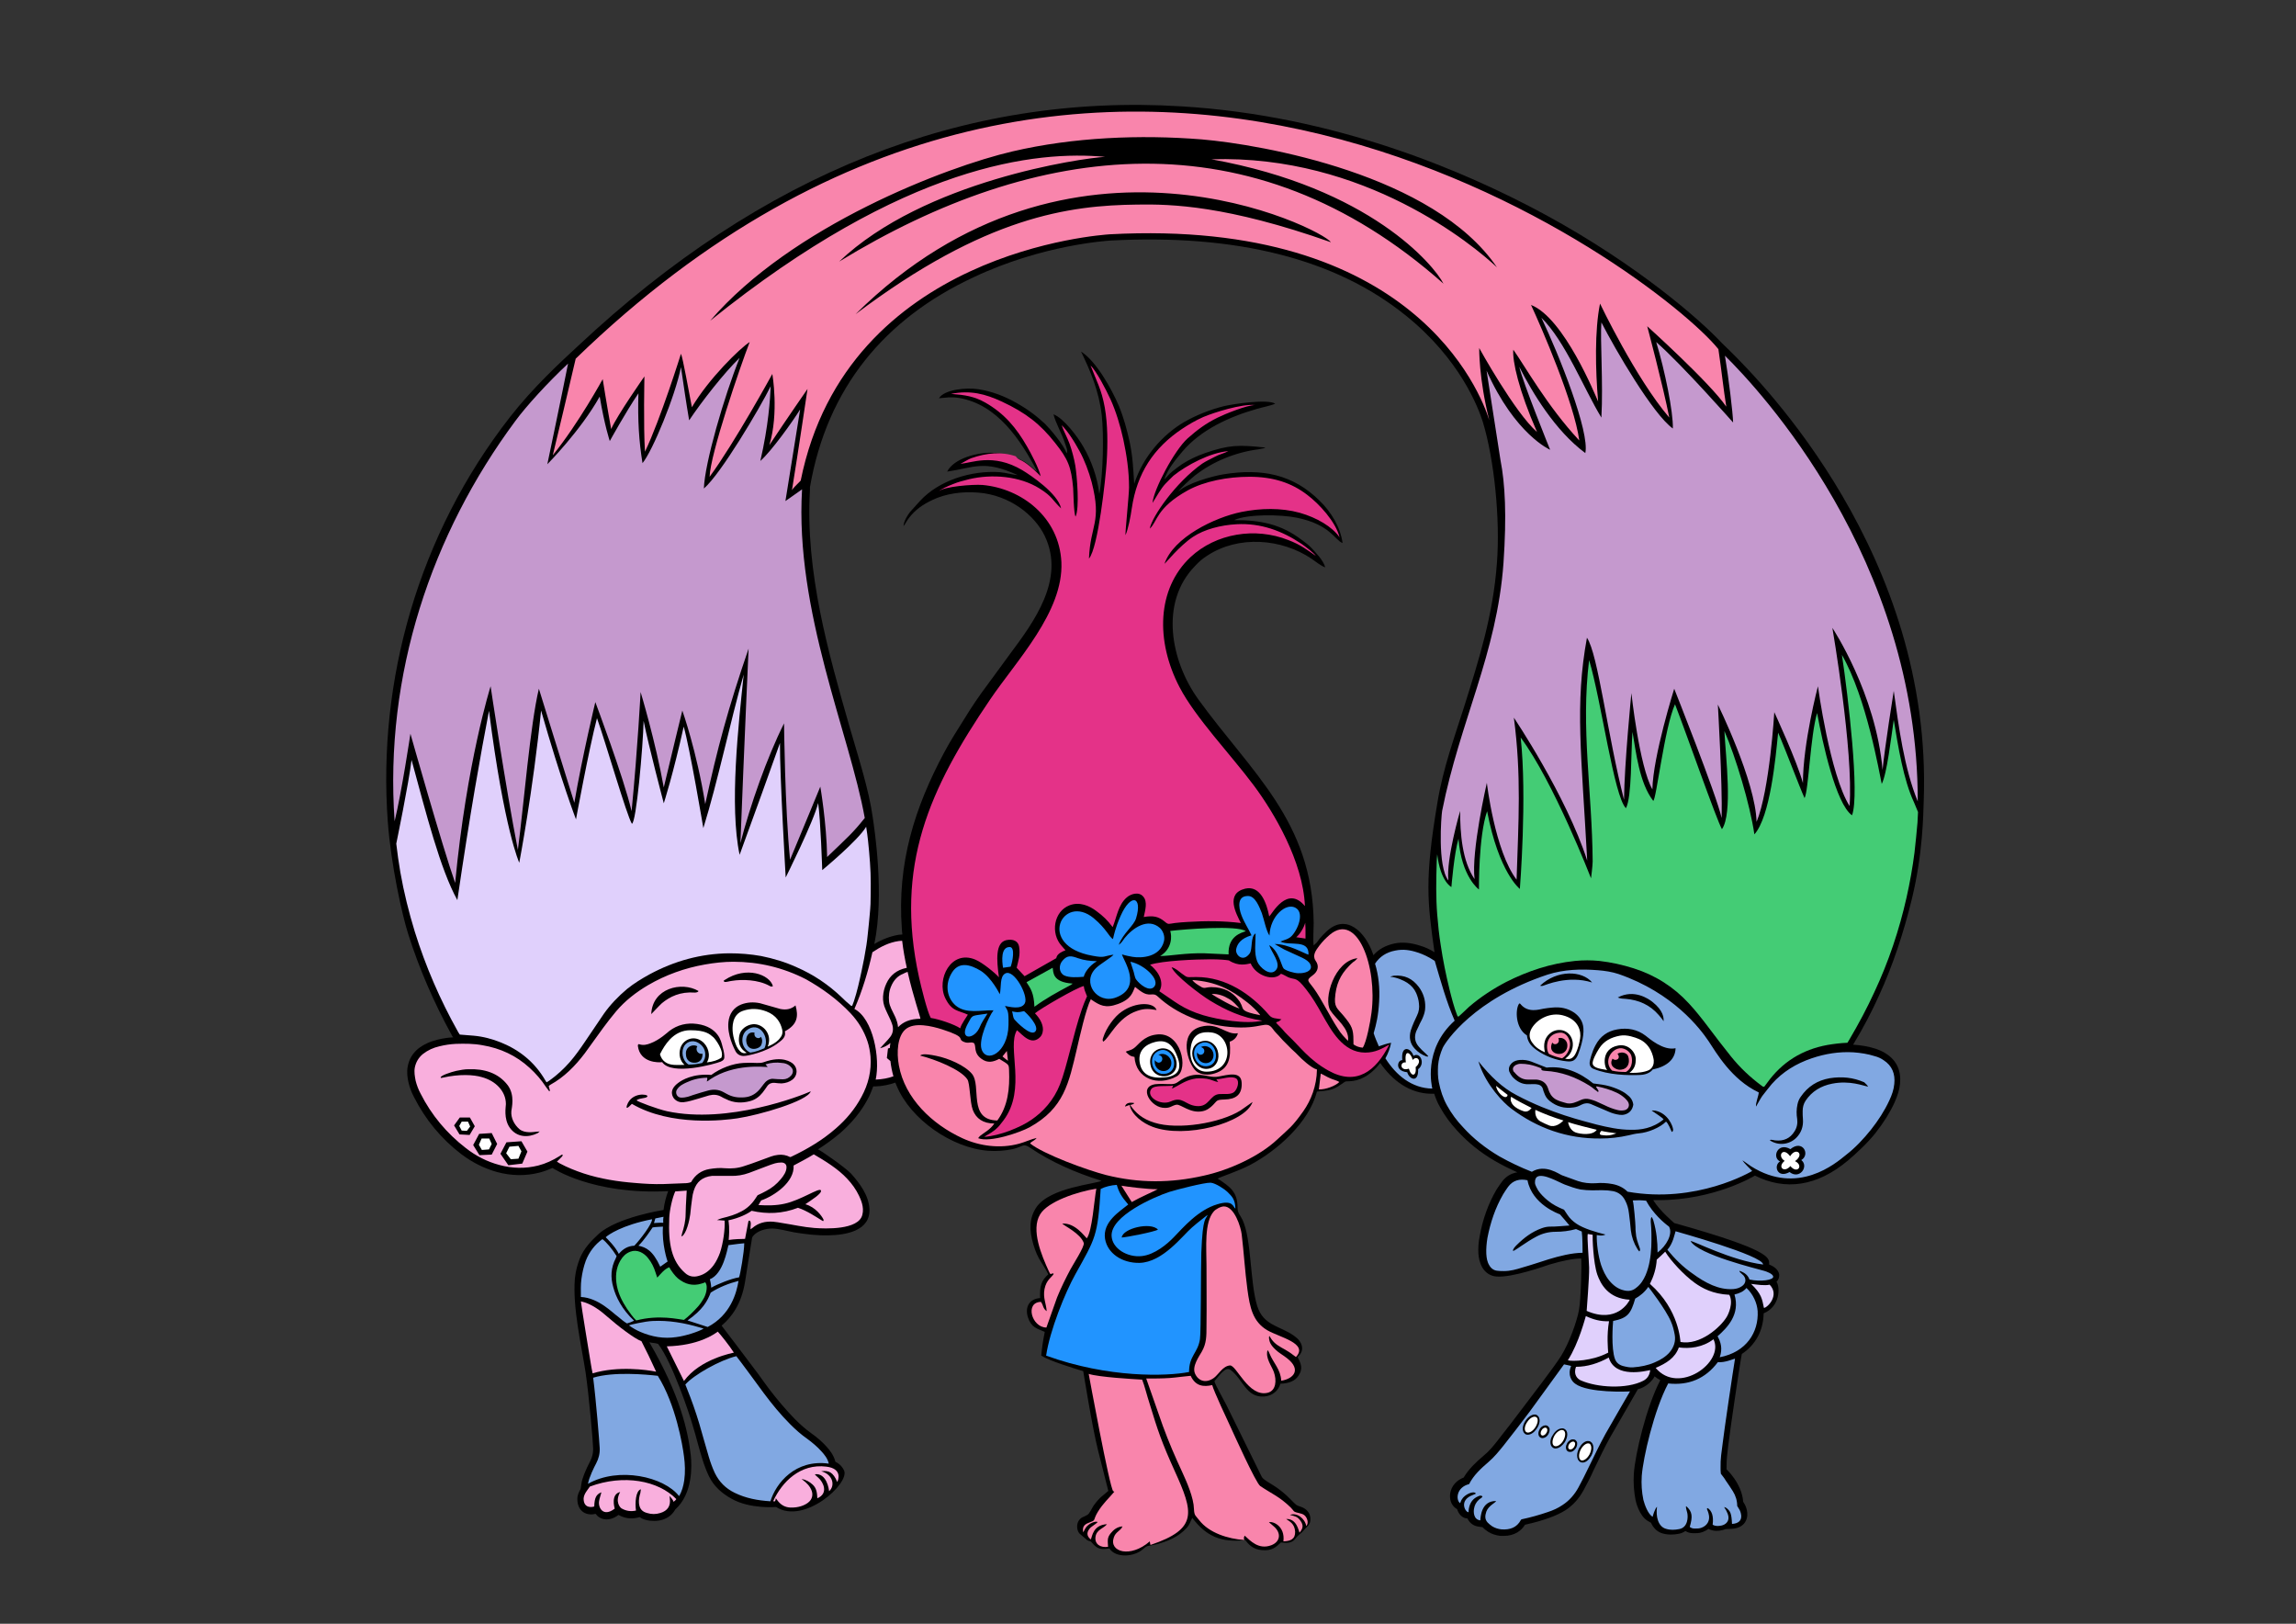
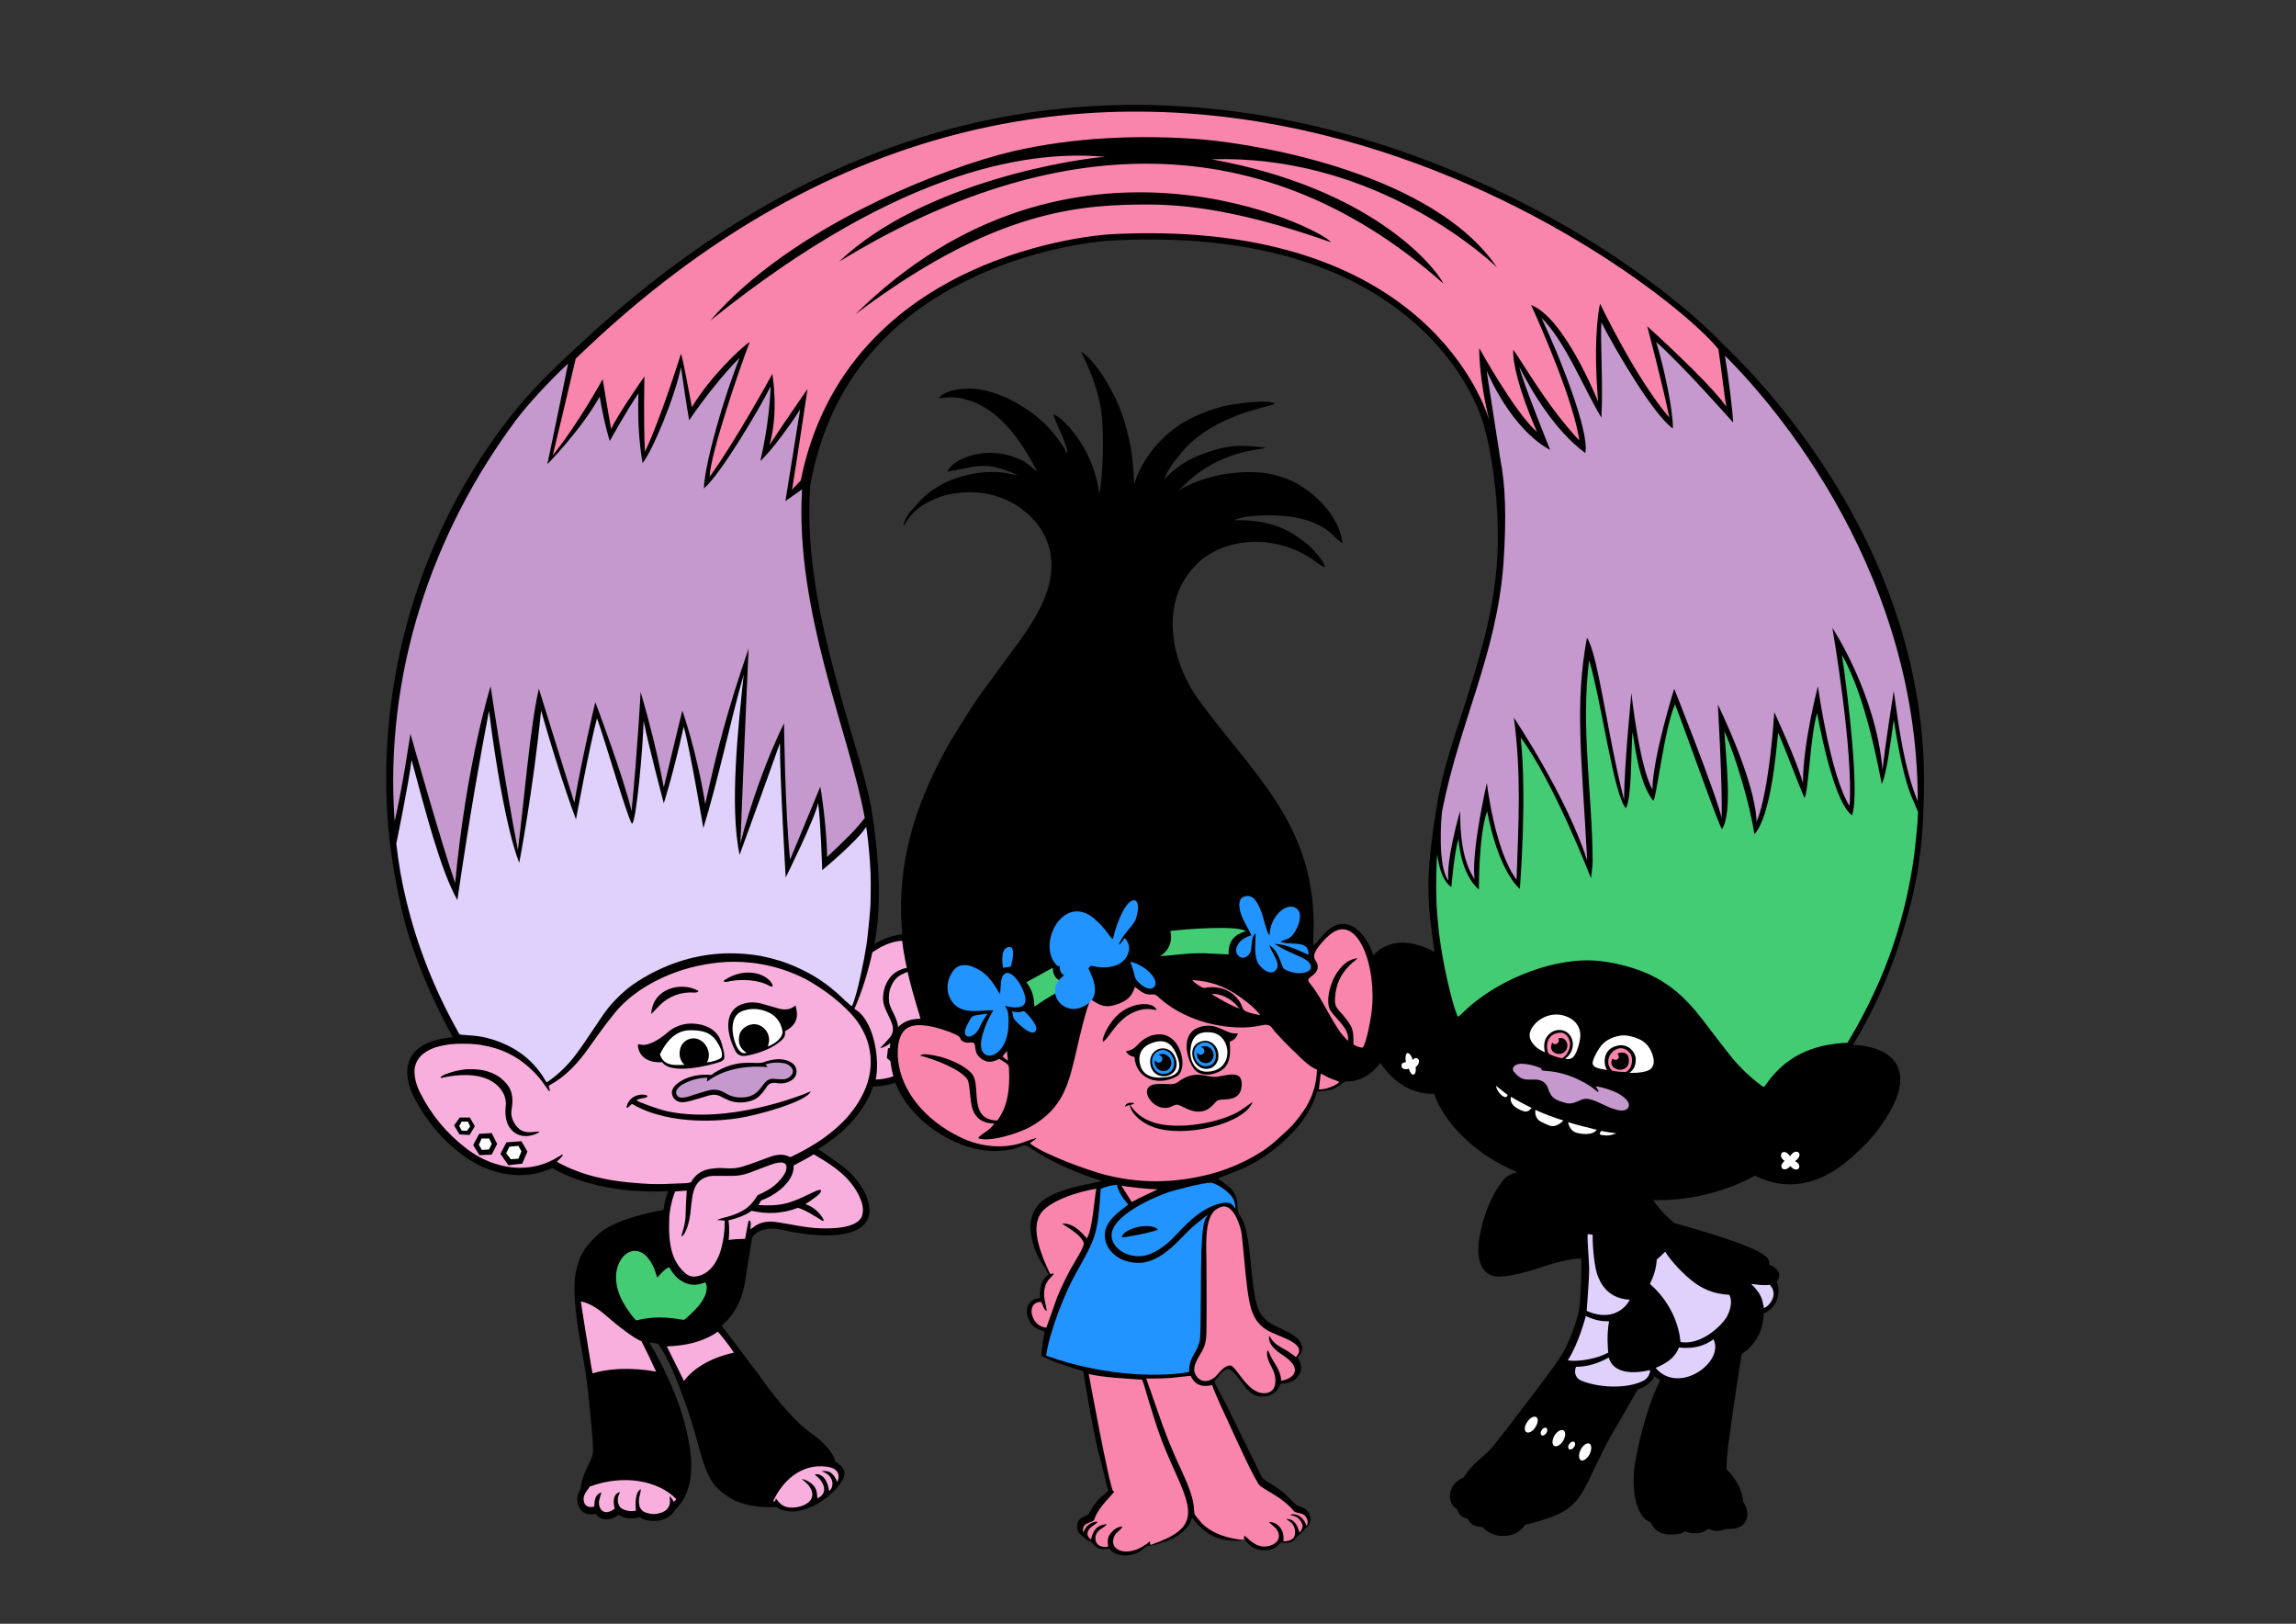
<svg xmlns="http://www.w3.org/2000/svg" version="1.1" x="0px" y="0px" viewBox="0 0 841.9 595.3" style="enable-background:new 0 0 841.9 595.3;" xml:space="preserve">
  <rect x="0" y="0" width="841.9" height="595.3" fill="#333333" stroke="none" />
  <style type="text/css">
	.st0{fill:#F985AC;}
	.st1{fill:#C599CE;}
	.st2{fill:#F9AFDD;}
	.st3{fill:#E0D0FC;}
	.st4{fill:#81A8E2;}
	.st5{fill:#FFFFFF;}
	.st6{fill:#E43288;}
	.st7{fill:#44CC75;}
	.st8{fill:#2194FF;}
</style>
  <g id="Слой_3">
    <path d="M634.3,128.6c-0.7-0.7-2.2-2.1-2.9-2.8c-7.8-8.4-30.9-28.7-64.8-47.1c-29.9-16.2-77.2-36.3-133.2-39.7   c-80.2-5-154.2,24.8-221.3,87.7c-6.5,6-16.6,15.3-25.1,26.2c-33.6,43.1-48.6,96.6-44.8,148.4c1.2,15.9,5.2,34,7.5,41.2   c4,12.6,9.4,25.1,16,37.1c0.1,0.3,0.3,0.5,0.5,0.7c-1.9,0.1-3.9,0.4-5.9,0.9c-2.8,0.7-5.1,1.8-7,3.3c-2,1.7-3.3,3.8-3.8,6.5   c-0.4,2.1-0.1,4.1,0.3,5.9c0.4,1.7,1,3.4,2,5.3c4.2,8.3,10,15.3,17.3,20.9c4.1,3.1,8.5,5.3,13.2,6.6c5.2,1.4,10.5,1.5,15.5,0.2   c1.6-0.4,3.2-1,4.8-1.7c0,0,14.6,9.9,42.4,8.5c-0.7,1.9-1.4,4.4-1.7,6.9c0,0-16.9,2.6-23.8,8.8c-2.8,2.6-5.4,5.3-6.9,9   c-0.8,2.1-1.5,4.4-1.8,7.3c-0.9,10.6,2.4,24.6,3.9,34.3c1.3,8.7,2.8,26.3,2.8,28.2c0,1.5-0.3,2.9-1,4.3c-1.9,3.7-3,6.4-3.3,8.4   l-0.3,2c-0.6,1-1.2,2.2-1.2,3.7c0,2.7,1.2,4.1,2.2,4.8c1.5,1,3.4,0.9,4.5,0.6c0.4,0.5,0.8,1,1.4,1.3c0.9,0.6,3.5,1.7,7-0.9   c2.1,1.2,4.5,1.6,7,1l0.7-0.2c0.6,0.4,1.4,0.8,2.2,1c1,0.3,2.1,0.4,3.1,0.4c1,0,2-0.1,3-0.4c2.3-0.7,3.8-2,4.8-3.8   c6.5-5.8,6.1-16.1,5.7-19.8c-1-8.9-3.9-22.1-15.2-41.5c1.1,0.3,2.1,0.2,3.2,0.6c5.1,6.5,11.6,25.9,12.7,29.9   c0.7,2.2,1.3,4.5,1.9,6.7c0.5,1.8,1,3.6,1.6,5.5c0.7,2.3,1.5,4.4,2.4,6.3c1.8,3.8,4.8,6.4,8.4,8.4c6.7,3.8,16.3,3,16.3,3   c10.3,6.6,27.1-8.7,24.9-13.4c-0.5-1.1-1.4-2.3-3.2-3.2l0-0.1c-0.6-2.3-2-4.1-3.2-5.4c-1.5-1.7-3.3-3.3-5.7-5c-2.1-1.5-4-3.2-6-5.2   c-3.1-3.2-6.2-6.8-9.4-11c-1.1-1.5-2.6-3.5-4-5.5c-2.5-3.4-13.4-17.7-13.4-17.7c3.7-3.1,7.3-8,8.6-16.1c0.4-2.3,1.9-12.3,2.4-15   c0.1-0.6,0.1-1.2,0.5-1.7c1.6-2,4.7-2.8,7.1-2.8c2.7,0.1,5.3,0.9,8,1.4c4.2,0.7,8.4,1.2,12.6,1.1c6.3-0.1,15.5-1.6,15-9.8   c-0.3-4.9-3.5-9.2-6.7-12.8c-1.9-2.1-11.9-9.1-12.2-8.9c3-1.9,5.7-3.9,8.2-6c4.3-3.8,7.6-7.8,10-12.3c0.9-1.6,1.5-3.2,2.1-4.8   l0.9,0c2.5-0.1,5-0.6,7.2-1.4c0.2,0.4,0.3,0.8,0.5,1.2c5.1,12.3,20.2,22.8,33.6,23.8c3,0.2,6,0,8.9-0.6c4-0.9,3.7-2.4,6.6-0.4   c7.4,5,16.3,9,26,12c-2.2,1.2-18.7,2.4-23.8,9.6c-2.8,4.1-2.7,8.6-1.2,13.7c1.7,5.8,3.5,6.9,5.5,11c-2.5,2.2-3.2,4.2-3,8.7   c-4.1,0.3-5.6,3.4-4.5,7c1.3,3.9,3.3,4.1,6.2,5.4c-0.6,2.9-1,5.6-1.3,8.7c2.9,1.9,12.1,4.7,15.4,5.7c0.1,0.4,3.2,20.2,5.5,29.3   c0.8,3.2,3.7,14.6,3.7,14.6c-1.9,1.7-3.1,2.2-5.4,5.4c-0.6,0.9-1.5,3-2.3,3.4c-1.5,0.9-2.2,0.7-3.2,2.2c-0.8,1.3-0.7,3.4,0.3,4.6   l2.9,2.5c1.2,0.6,1,0,1.8,1c1.9,2.2,3,2.5,6.3,2c2.3,3.6,9.2,3.2,12.5,0.1c1.5-1.4,1.8-0.9,4.2-1.5c4.5-1.1,8.6-2.8,11.6-6.1   c1.2-1.3,1.3-2.3,2.1-3.7c5,6.6,10.5,9.2,19.4,8.1c1.2,1.6,2.8,3.4,6,3.7c4,0.4,5.3-1.2,7.1-2.8c2.5,0.3,4.1,0.2,5.3-1.4   c1.3-1.7,1.9-1.6,3.3-3.3c1-1.3,2.4-1.8,2.2-4.3c-0.2-2-1.5-3.2-2.8-3.8c-0.8-0.4-1.7-0.5-2.4-1c-0.6-0.4-3.2-3.3-5-4.7   c-1.2-1-2.5-1.9-3.8-2.7c-1.1-0.7-3.2-1.8-3.8-2.8l-13-26.4c-1-2-3.9-7-4.4-8.7c2-2.3,4.1-5.6,6-4.1c4.5,3.4,5.6,10.1,12.2,9.7   c3.1-0.2,5.3-2.2,6-4.7c3.1-0.1,5.4-1,6.6-2.9c1.9-2.7,0.8-4.7-0.3-6.9c2.9-2.4,1.7-5.7-1.2-7.7c-5.3-3.8-11.3-3.7-13.6-11   c-2.7-8.7-2-24.3-5.4-31.6c-0.8-1.7-1.8-2.4-1.8-4.4c0-5.8-2.7-7.7-7.3-10.7c1.4-0.8,7.3-2.6,11.9-5c10-5.3,21.6-15.6,24.5-26.9   c4.1-0.4,5.7-0.4,8.8-2.6c2.5-1.7,1-0.9,4.4-1.3c3.8-0.5,7.4-3.1,10-6.6c4.5,6.5,10.8,11.2,18.7,11.3l1.1,0c0.6,1.8,1.3,3.5,2.2,5   c1.6,2.9,3.6,5.7,6.2,8.5c3.9,4.3,8.5,8,13.8,11.1c2.6,1.5,5.4,2.9,8.3,4.2c-2.8,0.4-4.6,2-5.7,3.5c-0.6,0.8-1.3,1.8-2,2.9   c-2.9,5-5,10.7-6.1,16.9c-0.5,2.4-0.6,4.5-0.5,6.4c0.1,1.5,0.4,3.4,1.5,5.3c1.2,1.9,2.9,3,5.1,3.2c5.7,0.5,18-3.9,19.5-4.4   c4.7-1.4,8.7-2.2,11.6-2.2c0.2,2.8-0.1,14.9-0.8,18.8c-0.8,4.4-3.6,12.1-6.5,16.8c-3.1,4.9-10.9,14.8-13.7,18.6   c-3.3,4.4-6.7,8.8-9.7,12.6c-1.4,1.8-3.1,3.9-5.2,5.6c-2.6,2.2-5.3,4.7-7.2,7.9c-2.6,1-4.4,3-4.9,5.6c-0.4,2.3,0.3,4.4,1.9,5.6   l0.6,0.4c0.5,1.7,1.9,3.4,3.8,3.4c0.2,0.4,0.3,0.7,0.6,1c0.8,1.1,2,1.8,3.5,2l1.4,0.2c0.6,0.6,1.3,1.2,2.1,1.7   c1.3,0.8,2.8,1.3,4.5,1.5c0.4,0,0.8,0,1.1,0c4.2,0,6.6-2,7.9-4.1c3.6-0.8,6.4-1.6,9.1-2.6c2.2-0.8,4.1-1.7,5.7-2.7   c2.8-1.8,5-4.3,6.7-7.4c1.3-2.4,2.6-4.9,3.7-7.4c2-4.1,3.9-8.2,6.1-12.1c1.9-3.3,10.1-17.5,10.1-17.5c2.7-0.5,5.5-3.2,6.1-4.7   c0.7,0.6,1.4,1,2.1,1.4c-5.1,9.8-9.2,27-9.7,34.3c-0.2,3.2,0,6.4,0.6,9.5c0.1,0.6,1.3,5.9,4.5,7.8l1.2,0.7c0.9,2,2.4,3.4,4.3,3.9   c1,0.3,2,0.4,3.1,0.4c0.9,0,1.9-0.1,2.9-0.3c0.9-0.2,1.6-0.5,2.3-1c0.8,0.5,1.7,0.8,2.8,0.8c0.9,0,2.1,0.1,3.5-0.4   c0.8-0.3,1.5-0.7,2.2-1.2l0.1,0.1c1.9,0.9,3.7,0.7,4.8,0.4c0.4-0.1,0.9-0.2,1.3-0.4l2.3-0.1c3.1-0.2,4.5-1.6,5.1-2.8   c1.5-2.8-0.2-5.9-0.3-6.1c-0.2-0.3-0.4-0.7-0.6-1c-0.5-6.8-6.1-11.9-6.1-11.9c0-0.5,0-0.9,0-1.3c0-2.4,0.3-4.8,0.6-7.3l0.2-1.5   c0.5-4.3,3.7-26,4.5-30.6l0.3-1.6c5-3.3,7.9-8.6,8-14.9c6.1-2.5,6.1-9.6,4.7-11.6c0.8-0.7,1.1-1.7,1-2.7c-0.3-1.8-2.1-3-3.7-3.6   l0-0.3c0.1-2.2,0.1-5.1-33.7-14.6l-1.1-0.3c0-0.1-5.1-4.2-7.7-8.4c0.7,0,1.3,0,2,0c20.4,0,35-8.8,35.3-9c11.1,5.6,22.8,4,34.2-5.6   c2.7-2.3,7.1-6.3,10-10c3-3.8,5.3-7.5,7-11.2c1.1-2.5,1.8-4.7,2-6.8c0.5-4.8-1.2-8.6-5.1-11.1c-1.2-0.8-2.4-1.3-3.8-1.8   c-2.5-0.8-5.2-1.3-8.3-1.5c0.1-0.2,0.2-0.3,0.3-0.5c3.4-5.6,6.5-11.5,9.2-17.5c5.1-11.1,9-23,12-35.2c4.2-17.3,4.2-31.3,4.4-36.2   C708.7,203.6,646.2,140.4,634.3,128.6z M548.9,206.3c-1.4,19.3-6.6,35.5-12,52.7c-3.5,11.1-7.7,22.4-9.8,35.1   c-4.8,28.4-3.7,36.4-1.1,55c-1.8-1.1-3.5-1.9-5.3-2.4c-3.4-1.1-6.5-1.4-9.4-0.8c-3.2,0.7-5.8,2.1-7.7,4.3c-0.1-0.2-0.1-0.4-0.2-0.6   c-2.8-8-9.8-14.9-17-8.1c-1,0.9-1.5,1.5-2.5,2.6c-0.4,0.5-0.7,0.9-1.1,1.5l-1.1,1c-0.3-1.4,0-6.3,0-8.2c-0.4-37.4-23-55.3-42.3-82   c-10.1-14-14.3-35.5-1.2-48.9c1.4-1.5,2.6-2.6,4.5-3.8c11.4-7.5,27.2-6.3,38.3,1.2c1.3,0.9,3.4,2.6,4.9,3.1   c-0.5-2.5-3.9-5.9-5.4-7.5c-0.9-0.9-2.3-1.9-3.5-2.8c-7.2-5.4-14.7-7.1-24.5-7c4.9-2.3,17.2-2.1,23-0.9c12.3,2.5,13.9,8.2,16.8,9.3   c-0.8-5.9-4.3-11.5-8.3-15.4c-9.8-9.8-21.3-12.1-35.4-9.8c-4.3,0.7-13.6,3.4-16.5,6.3c0.7-1.2,4.6-4.7,6.1-5.9   c6.7-5.2,14.9-8.5,23.4-9.6l2-0.4c0.1,0,0.2,0,0.2-0.1c0-0.1,0.1-0.1,0.2-0.1c-9.8-1.1-13.4-1-22.1,2c-3.1,1.1-5.9,2.4-8.5,4.1   c-1.5,1-2.3,1.7-3.6,2.7c-1.4,1.1-1.8,1.9-2.9,2.9c1.4-4,4.1-7.2,6.7-10.3c6.7-7.9,17.1-12.7,27.3-15.6c2-0.6,4.9-1.1,6.7-1.9   c-2.7-1.8-15.4,0.1-18.8,0.9c-5.2,1.3-10.4,3.4-14.7,5.9c-7.5,4.4-15,12.5-18.2,22.6c-0.4-5.8-0.5-9.8-1.7-15.5   c-1-4.5-2.2-8.9-3.9-13c-2.6-6.2-8.4-16.6-13.9-20c3.4,7,6.6,14.5,7.6,23.4c0.8,7.2,0.5,21.8-0.9,28.8c-0.7-6.2-3-12.4-5.8-17.2   c-2.2-3.9-7.3-10.6-11-12c0.7,3,3.1,7.1,4.2,10.6c0.3,1,1.2,2.7,0.6,3.7c-1-3.1-6.1-9-7.9-10.8c-3.1-2.9-6.4-5.4-10.7-7.8   c-4.1-2.3-8.6-4.1-13.7-4.9c-4.6-0.7-12.5,0.1-14.5,3.3c3-0.2,4-0.6,7.4-0.1c14,2.4,22.5,15.3,28.6,26.9c-0.4-0.2-0.8-0.5-1.2-0.8   c-1.8-1.6-3.3-2.8-4.3-3.2c-0.9-0.4-1.8-0.8-2.7-1.1c-2.1-0.9-4.7-1.5-8.2-1.7c-5.4-0.2-14.1,2-16.6,6.9   c10.1-1.5,13.5-4.4,25.9,1.3c-2.1-0.2-4.3-0.9-6.7-1.1c-10.3-0.7-22.1,3-29,10.4l-3.8,4.2c-0.9,1.2-2.3,3.3-2.4,5.2   c0.8-1,1.2-2,2-3c2.3-3,5-4.9,8.6-6.6c4.8-2.3,10.8-3.2,16.8-2.7c11.5,0.9,20.7,8.2,24.4,15.9c7.6,15.9-4,31.5-12.7,43.2l-8.5,11.6   c-2.8,3.7-5.7,8-8.2,12.1c-2.5,4-5.1,8-7.5,12.5c-10.8,20.2-17.3,40.6-15.5,64.7c0,0.6,0.1,1.3,0.2,2c-0.4,0-0.9,0.1-1.3,0.1   c-3,0.5-6,1.6-9,3.4c3.8-18.2,0-42.5-0.6-46.6c-1.4-9.9-5-21.1-8.5-33.1c-7.6-26.6-16.3-56.7-14.5-86.8l0-1   c6.3-36.4,27.4-61.8,60.1-77C382.3,89.7,406,88.3,407,88.2c46.3-2.5,82.8,6.7,108.5,27.5c20,16.1,26.6,33.9,28.2,38.9   C548,168.7,550.1,190.6,548.9,206.3z" />
  </g>
  <g id="Слой_14">
    <path class="st0" d="M542.4,127.6c0,0,13,23.6,21.2,30.8c-6.7-15.3-9.1-26.1-8.7-30.2c4.2,5.9,12.5,20.8,24.2,33.3   c-1.9-13.9-13.9-41.5-17.7-49.7c12.1,4.7,23.7,33.4,24.6,35.4c-1-11.6-1.3-26.1,0.7-35.9c0,0,13,27.3,25.4,41.8   c-2.3-11.7-8.1-33.5-8.1-33.5s23,20.7,29,29.5c-1.1-6.8-1.6-12.3-2.9-21.1c-22.2-27.6-226.2-183.4-419,3.5   c-3.7,15.6-5.7,24.4-8.4,35.4C212.3,155,221,139,221,139s1.5,9.5,3.1,18.3c2.1-4.9,12.2-19.3,12.2-19.3s-0.4,18.3,0.2,27.6   c5.7-11.9,13.2-35.9,13.2-35.9c0.7,1.5,2.9,14,4,19.6c6.2-10.5,17.7-21.7,21.2-23.9c-3.5,9-14.5,41.2-14.7,49.4   c9.2-12.5,23-37.7,23-37.7s2.5,14.3-1.1,26.1c6.7-10.1,14-20.6,14-20.6s-3.4,23-5.7,37.1c0.6-1,1.6-1.8,3.2-3.5   c17-84.3,110.8-90.1,113.3-90.3c111.3-6,136.1,58.1,139.2,68.2C542.2,138.6,542.4,127.6,542.4,127.6z M417,75   c-24.8,0.3-55.6,4.2-103.3,40.2C392.5,37.2,485.1,84,488,88.8C449.8,75.3,429.5,74.8,417,75z M307.7,95.9   c31.2-29.7,88.9-37.9,97.5-38.4c-25-2.3-73.2,2.4-144.8,60.1c29.8-34.7,86.4-56.4,110.9-62.1c22.3-5.2,46.7-6.2,69.3-4.4   C462.8,53,525.8,64,548.9,98c-8.4-7.9-48.5-41.4-104.7-39.6c58.2,10.5,81.6,38.8,85.1,45.6C459.1,41.7,380,51.7,307.7,95.9z    M598,386.6c-0.7-1.2-1.9-2.1-3.4-2.3c-3.7-0.2-6.8,4.9-3.5,8.2c1.6,0.4,3.3,0.5,5.1,0.5C599,391.4,598.6,387.8,598,386.6z    M593.9,392.2c-1.3,0-4.2-1.4-2.6-4.1c0.9,1.1,3.3,0.2,1.8-1.8c2-1,3.3,0,3.7,0.5C597.6,388.1,597.9,392.1,593.9,392.2z    M575.6,381.8c-0.5-1.8-1.7-3.4-3.7-3.2c-5.6,0.5-5,6.6-3.9,7.8c1.6,0.8,3.1,1.2,4.8,1.6C575,386.7,576.1,383.6,575.6,381.8z    M572.5,386.3c-1.7,0.5-4.9-0.7-3.3-4.1c0.8,1.4,3.1,0.3,2.2-1.6c2-0.5,3.2,1.1,3.3,2.3C574.9,384.8,573.7,386,572.5,386.3z    M444.5,507.8c0.6,2.3,5.4,12.5,6.7,15.3c1.1,2.4,9.3,20.6,10.9,21.7c4.1,2.8,7,3.8,11.2,7.9c0.5,0.5,1,1.2,1.2,1.4   c1,0.7,2.8,0.5,3.9,1.5c0.9,0.8,1.6,2.7,0.6,3.9c-0.5-2.8-3.5-5.1-6-4.1c1.8,0.5,2.7,0.5,3.9,2.2c1.2,1.7,0.8,2.9-0.4,4.3   c-0.3-0.6-1-5.2-4.9-5c1.3,0.9,3.1,1.7,3.3,4.6c0.1,2.8-1.7,3.5-4.3,3.6c0.7-5.7-4-7.5-5.3-7c0,0,1.6,1.3,2,1.7   c2.5,2.3,2.2,5.4-1.1,6.7c-4.7,1.8-7.8-1.7-9.8-3.5c-0.2,0.4-0.3,0.7-0.3,0.9c0,0.2,0.2,0.7,0.2,0.7c-6-0.4-13-2.6-16.6-7.3   c-1.2-1.6-1.8-1.5-1.9-4.1c-0.1-4.1-2.6-9.8-4.3-13.5c-2.6-5.6-4.9-10.9-7.1-16.9l-6.1-17.4c2.9,0,5.8,0,8.7-0.2   c2.6-0.2,5.1-0.6,7.6-0.8C438.4,508.3,441.4,508.5,444.5,507.8z M455.3,452.5c0.8,6.7,1.2,13.5,2.1,20.2c0.9,6.6,1.9,11.8,7.3,15   c4.5,2.6,15.2,4.8,10.5,9.8c-0.8-0.5-1.4-1.1-2.5-1.8c-0.9-0.6-2-1.2-2.9-1.7c-2.1-1.2-3.2-2.2-4.3-4.2c-0.2,0.2-0.3,0.5,0,1.8   c0.4,1.4,1.2,2.2,2.1,3.1c1.3,1.3,2.9,2.1,4.4,3.3c5.3,4.2,2.3,7.5-2.2,8.2c-0.2-4.2-2.9-6.5-4.3-10c-0.1-0.3-0.4-0.9-0.7-1.2   c-0.9,2.8,1.5,5.8,2.3,8c1.1,3.1,0.8,6.8-2.2,7.6c-7.1,1.8-11.5-10.2-13.9-10c-2.6,0.2-4.2,3.3-5.8,4.5c-2.8,2.1-5.7,1.4-7-1.5   c-1.2-2.7,1.5-6.3,2.5-8.1c1.7-3,1.7-5.6,1.7-9.4c0.1-7.4,0-14.9,0-22.3c0-6.2-0.9-15.7,2.7-19.7c0.7-0.8,2.5-1.8,3.7-1.8   C452.7,442.3,455,450,455.3,452.5z M415,440.7l-3.8-6c2.3,0.4,9.4,1.3,13.3,1.3C423.1,436.8,418.3,438.8,415,440.7z M430.7,539.2   c7,15.4,8.6,21.3-8.8,27.2c-0.3-0.5,0,0.1-0.2-0.7c-0.1-0.3,0-0.4-0.1-0.6c-7.1,6.2-15,3.9-13.2-1.4c0.7-2.2,2.5-2.4,3.2-4.1   c-2.1,0.2-3.3,1.3-4.3,2.5c-1.4,1.7-1.1,2.7-1,5c-2.7,0.4-5-0.9-4.6-3.7c0.4-2.7,3.1-3.1,4.2-4.6c-5.1,0.3-5.4,4.4-5.9,5.6   c-1.2-0.9-1.8-2.2-0.6-3.8c0.7-1,2.2-1.6,3.1-2.6c-0.9-0.4-2.6,0.4-3.3,1c-1.1,0.8-1.3,1.5-2,2.8c-0.5-2.5,0.8-3.1,2.7-3.8   c2-0.7,0.8-0.7,2.7-3.8c2-3.2,3.9-4.8,6-7.3c0,0-0.3-0.2-0.4-0.2c-1.3-1-9-43-9-43c3.8,1.2,16.1,1.9,19.6,2.1   c0.8,1.9,1.9,6.3,2.7,8.7C424.6,524.7,426,528.8,430.7,539.2z M481.3,357.6c1.7-1.2,2.7-3.2,1.1-5.4c-1.3-1.9,0.1-3.8,1.3-5.4   c1.3-1.7,2.4-2.8,3.9-4.1c10.1-8.5,17.5,11.7,15.3,28.6c-0.4,3.2-1.8,10.7-3.2,12.8c-1.3-0.1-2.4-0.5-3.4-1.2c0-4.7-0.1-6-2.6-9.2   c-2.9-3.8-4.3-3.9-4.2-7.4c0.3-5.3,1.9-8.8,5.2-12.2c0.5-0.5,0.9-0.9,1.5-1.4c0.4-0.3,0.4-0.2,0.8-0.6l0.6-0.6   c0-0.1,0.1-0.1,0.1-0.2c-8.4,1-12.5,14.9-9.9,19.1c2.1,3.3,7.1,6.6,6.5,11.2c-0.1-0.1-1.5-1.5-1.9-2c-0.7-0.8-1.2-1.5-1.7-2.3   c-3.2-4.8-5.9-10.7-9-15C479.7,359.5,478.7,359.5,481.3,357.6z M367.6,387.3c0.5-0.6,1.5-1.9,1.6-2l0.4,3.6   C368.4,388,368.5,388.1,367.6,387.3z M455.2,368.4c-0.4-0.9-0.7-1.4-1.3-2.1c-2-2.5-5-4.4-9.7-4.4c-2.2,0-2.5,0.8-4.1-0.3   c-1-0.6-2.3-1.4-2.9-2.3c8.7,0.6,14.1,3.4,20.3,8.3c1.2,0.9,4.1,3.6,4.6,4.6C455.1,370.8,456,370.2,455.2,368.4z M454.5,369.7   c-1.8-0.3-8.8-4.2-10.2-5.3c2.4-0.1,4.5,0.7,6.3,1.8C452.4,367.2,453.4,368.6,454.5,369.7z M383.7,486.7c-5.4,0-8-9.3-2-9.4   c1,1.4,0.6,2.3,2.1,3.4c-0.2-2.9-1.4-4.8-0.8-8.1c0.7-3.5,2.7-4.3,3.4-5.6c-1.1-0.6-0.9,1.1-1.8-0.9c-2.6-5.7-6.7-15.2-3.2-20.9   c2.8-4.7,13.6-8.3,20.6-9.4c-0.8,4.2-1.5,15.6-3.5,18.2c-0.7-0.6-4.3-5.8-9-5.4c0.7,0.8,6.7,3.6,7.9,7.1c0.4,1.2-4,8-4.9,9.7   c-1.6,3-3.5,6.8-4.9,10.3L383.7,486.7z M475.9,386.8c-1.1-1.2-2.1-1.9-3.2-3.1c-1-1.1-2.1-2-3.1-3.2c-1-1.2-2.1-2.1-2.9-3.3   c-2.6-3.5-3.7,0.4-15.7-0.7c-9.9-0.9-19.6-4.8-26.4-11.1c-2.1-2-2.8,0.6-6.6-2.2c-0.9-0.6-1-0.8-1.8-1.4c-0.9,2-1.3,4.5-6.3,6.3   c-4.6,1.7-6.7,0.4-9.4-1.4c-0.5-0.3,0,0-0.5-0.4c-1.8,3.5-4.1,13.8-5.1,18.1c-3,12.7-4.7,21.9-17.4,28.9c-3.3,1.8-14.4,5.7-18.8,4   c0-0.1,0.1-0.2,0.1-0.2l0.5-0.6c1.3-1.1,3.8-2.3,5.3-4.6c-4.1,0-6.7-1.8-7.9-5c-1.1-2.9-1-9.8-2-11.2c-2.4-3.6-11.7-7.3-17.3-8.7   c0.7-0.6,1.8-0.5,2.9-0.4c1,0.1,2,0.3,3,0.5c4.5,0.9,10.5,3.5,13.1,6.6c3.6,4.4-1.6,16.9,9.3,17.1c3.9-5.3,4.6-11.7,4.3-18.5   c-0.1-2.1,0-1.9-3.6-4.1c-2.1,1.1-4.2,1.7-6.5,0c-3.1-2.2-1.8-4.8-2.8-5.8c-1.3-0.6-1.9,0.3-3.6-0.4c-2.9-1.2,1.6-1.5-8-4.6   c-3.8-1.2-10.3-2.8-13.5,0c-2.9,2.5-3.3,8.4-2.4,13.2c2.2,12.1,12.2,21.6,23.3,26.7c6.3,2.9,13.8,3.9,20.8,2   c2.2-0.6,4.5-1.7,6.4-2.1c-0.8,1.1-1.7,1.1-2.4,2c5,4,20.9,9.8,27.9,11.6c12,3,23.7,3,35.9,0.2c9.1-2,20.2-7,26.8-13.2   c4.5-4.2,5.4-4.5,9.6-10.4c2.8-4,4.9-9.2,5-15.3C480.9,391.6,477.3,388.3,475.9,386.8z M455.3,397c0.2,4.4-2.2,6-6.3,6.1   c-3.1,0.1-2.6,0.4-4.2,2c-0.9,0.9-2.2,2-3.9,2.3c-4.4,0.9-7.9-2.6-9.5-2.4c-1.8,0.3-2.3,1.5-5.2,1.1c-4.9-0.7-9.2-8.7-1.2-8.7h1.4   c2.7,0,4,0.4,5.5-0.7c6.9-5.1,10.7-1.2,14.8-2C450.2,394.1,455.1,392.5,455.3,397z M440.4,376.4c6.4-1.7,9.2,3.2,13.5,2.4   c-0.3,1.5-1.6,2.7-3,3.1c0.6,6.3-0.4,10-5.4,11.6c-2.4,0.8-5.2,0.6-6.9-0.8C435.6,390.1,431.8,378.6,440.4,376.4z M431.5,394.6   c-6.9,3.8-15,0.9-15.5-7.1c-1.7-0.3-2.1-0.8-3.2-1.9c0.7-0.5,1.6-0.3,3.1-1.4c1.5-1.1,3.4-4.3,8-4.9   C433.1,377.9,436,392.1,431.5,394.6z M404.5,381.9c-0.3-0.7-0.2-0.8,0.1-1.7c1-3.2,4-7.5,6.7-9.3c5.3-3.7,11.8-3.5,12.8-0.6   c-2.6-0.4-4.2-0.7-7.1,0.3C409.7,373,406.8,380.6,404.5,381.9z M422.6,413.1c-3.5-1.3-7.6-4.3-8.4-8l-1.7,0.6   c0.4-1.4,1.7-1.6,3.4-1.3c-0.4,0.6,0,0.1-0.7,0.5c0,0-0.6,0.2-0.8,0.2c2,2.9,4.4,5.1,8.9,6.5c8.6,2.7,24.1,0.2,31.6-4.5l4.4-3.1   C456.6,411.8,434.4,417.6,422.6,413.1z M487.7,395.3c1,0.5,2.6,0.8,3.4,1.4c-1.4,1.4-5,2.8-7.5,2.7l0.7-5.8   C485.3,394,486.5,394.8,487.7,395.3z" />
  </g>
  <g id="Слой_15">
    <path class="st1" d="M555,392.8c-0.5-1-0.2-1.7,0.7-2.3c0.6-0.3,1.2-0.5,1.9-0.5c1.1,0,2.2,0.1,3.2,0.3c1.5,0.3,3,0.8,4.4,1.4   c0,0.2,0,0.4,0,0.5c0.4,0.4,0.9,0.3,1.4,0.4c5.9,0.3,11.2,2.3,16.2,5.4c0.7,0.4,1.4,1,2,1.5c0.4,0.3,0.8,0.5,1.2,0.9   c0.1-0.3,0.2-0.5,0.1-0.6c-0.3-0.5-0.6-0.9-0.9-1.4c0.2-0.1,0.3-0.1,0.4-0.1c2.5,0.5,4.9,1.2,7.2,2.3c1.1,0.5,2.1,1.2,3,2   c0.3,0.3,0.7,0.7,1,1.1c1.1,1.5,0.3,3.3-1.6,3.4c-0.8,0.1-1.6,0-2.3-0.2c-1.6-0.4-3.1-1-4.5-1.7c-1.1-0.5-2.2-1-3.3-1.5   c-0.7-0.3-1.5-0.5-2.2-0.7c-1.1-0.3-2.2-0.2-3.3,0.3c-0.8,0.4-1.6,0.7-2.5,1c-1,0.3-2.1,0.4-3.2,0c-0.9-0.3-1.9-0.5-2.7-0.9   c-1.5-0.6-2.5-1.7-3.1-3.1c-0.2-0.4-0.3-0.9-0.5-1.4c-0.7-2-2.2-2.9-4.2-3.1c-0.5,0-1,0-1.4,0c-0.6,0-1.2,0-1.8,0   c-2.1,0-3.6-1.1-4.9-2.7C555.2,393.1,555.1,392.9,555,392.8z M632.5,130.4c1.4,8.5,2.9,20.8,3,24.5c0,0-18.7-21.2-28.2-29.5   c3.1,10.1,6.3,25.7,6.1,31.7c-7.3-5.2-21.2-29.1-26.2-38.9c-0.5,6.4,0.7,22.2,0,34.9c-6.5-10.7-13.3-28.1-22-36.6   c6.4,13.4,17.8,41.9,16.1,49.6c-11.1-8.2-19.5-22.3-24.2-31.6c1.1,5.2,11.3,30.4,11.3,30.4s-12.9-5.6-23.3-29   c0.7,4.3,5.1,32.8,5.1,32.8c0,0,0,0,0,0c1.7,8.7,2.3,20.2,1.1,37.7c-2.4,33.3-16,58-22.5,90.9c-0.3,1.7-1.8,20.3,2.3,25.5   c-0.9-7.7,4.3-25.5,4.3-25.5c0,8.1,0.7,18.3,5.3,25c-1.3-10.1,4.5-35.3,4.5-35.3s2.9,25,10.9,35.5c0.7-21.4,1.8-38.3-1-59.4   c0,0,19.2,28.5,26.9,52.4c-2.1-39-4.6-57.2-0.1-81.7c4.1,6,7.5,35.7,13.6,59.4c0.1-12.9,2.7-39.1,2.7-39.1s2.9,26.9,7.7,35.3   c0.2-12.1,8-36.9,8-36.9s15.5,38.9,17.4,47.4c0.3-12.8-1.4-41.6-1.4-41.6s13.8,28,14.2,43c4.8-11.6,6.5-40.2,6.5-40.2   s8.4,18.1,10.5,26c0-14.7,5.5-35.5,5.5-35.5s4.4,32.4,11.6,43.9c1.5-20-6.3-65.3-6.3-65.3s16,24.1,18.4,52.1c0.7-7.7,4.1-29,4.1-29   c1.8,13,3.8,28.3,8.8,40.5C703.3,204.7,644.8,142.5,632.5,130.4z M294.1,179.4c-3,2.1-6.1,4.3-6.1,4.3s2.7-16.8,5.4-33.6   c-2.7,4.4-10.6,15.4-14.6,18.9c3-12.9,3.6-22.8,3.8-27.4c-4,8.1-18.3,32.2-24.5,37.5c0.3-9.3,7.4-33.7,13.1-47.9   c-5.6,5.4-13.9,16-18.5,22.9c-1.1-6.4-2.2-14-3-19.5c-2.1,10.6-10.4,30.7-14.1,35.2c-1.3-8-1.8-15.7-1.5-25.6   c-4.8,7.1-10.5,17.5-10.5,17.5s-1.9-5.6-3.7-16.3c-7,12.5-19.2,24.8-19.2,24.8s5.5-26.2,7.6-36.9c-7.6,7.1-15.4,15.7-19.3,21   c-30.8,41.5-48.1,93.1-44.3,146.8c2.6-10.7,5.8-32.1,5.8-32.1s11.7,41.4,16.4,54.7c4.2-44.3,13-72.1,13-72.1s5.4,36.4,10,60   c2.2-16.9,4.5-45.7,7.7-59.1c0,0,9.2,29.7,13,41.8c3-17.4,7.7-36.9,7.7-36.9s10.4,27.6,13.3,40c2.3-23.9,3.3-43.7,3.3-43.7   s5.5,18.2,8.5,35c2.5-10.6,6.8-28.2,6.8-28.2s5.3,14.9,8.4,34.3c4.4-20.2,8.3-34.9,15.9-57c0,0-1.6,35.3-3,71.3   c3.6-13.9,9.7-31.3,16-43.9c0,0,0.3,31,2.2,50c4.2-10,11.1-26.8,11.1-26.8s2.3,13.3,2.5,25.8c7.9-7.6,9.3-8.7,13.8-14.3   C311.6,269.2,291.4,224,294.1,179.4z M280.7,390.2c0.2,0.3,0.6,0.7,0.8,1c-1.2,0-12.2-1.4-21.1,4.5c-0.2,0.2-0.9,0.7-1.2,0.8   c-0.1,0,0.3-0.9,0.1-1.4c-3.4,0.1-5.5,0.8-7.7,1.8c-0.8,0.4-2.4,1-3.4,2.6c-0.7,1.1,0,2.8,1.4,2.9c2,0.1,3.5-0.6,4.4-0.9   c1.9-0.6,3.8-1.2,5.7-1.7c1.9-0.5,3.8-0.4,5.6,0.6c0.4,0.2,0.7,0.4,1.1,0.6c2.1,1.2,4.2,1.5,6.6,1.3c2.4-0.2,4.2-1.3,5.7-3.1   c0.4-0.6,0.9-1.1,1.3-1.7c0.8-1.1,1.8-1.9,3.2-2c1.3,0.1,2.6,0.2,3.9,0.2c1.2,0,2.2-0.5,3-1.4c0.7-0.8,0.9-1.9,0.2-2.8   c-0.3-0.4-1.4-1.7-3.6-1.8C284.7,389.4,282.7,389.6,280.7,390.2z" />
  </g>
  <g id="Слой_18">
    <path class="st2" d="M303,537.7c6,0.7,4.4,5,4,5.6c-1.5-3.5-3-4.3-5.9-3.9c4.4,1.1,5.2,5.4,2.9,7.3c0-0.6-0.9-6.8-5.2-6.2   c0.1,0.3,1,1,1.3,1.3c1.8,1.6,3.8,5.7-0.4,7.5c-0.1-1.8-0.2-3.6-1.7-5c-1.2-1.1-2.5-1.8-4.1-2.1c2.5,1.9,3,2.8,3.5,3.8   c0.9,1.8,0.5,3.7-1.1,4.9c-1.3,1-3.5,1.9-6.5,1.8c-1.8-0.1-3.2-0.8-4.4-2.2c-0.3-0.3-0.5-0.7-0.9-1.2c-0.1,0.5-0.2,0.8-0.3,1.1   c-0.2,0-0.4,0-0.7,0C286.7,543.3,293.5,536.5,303,537.7z M216.3,545c-0.9,1.3-2.2,2.7-2.3,4.4c0,3.7,3.1,3.2,3.9,2.9   c0.1-3.2,0.7-4.4,2.6-5.2c0,0.3-0.7,2.3-0.8,3.1c-0.5,2.4,1.4,6.2,5.7,2.9c-0.1-0.4-1.5-5.3,2-6.1c-2,3.6,0,5.7,0.5,6   c1.7,1,3.5,1.2,5.3,0.8c-0.4-2.8-0.1-7.3,1.8-7.8c0,0-0.1,0.9-0.2,1.4c-0.4,1.2-0.6,2.5-0.5,3.7c0.2,2,1.1,3.1,3,3.6   c1.6,0.5,3.2,0.5,4.8,0c2.7-0.8,3.9-2.6,3.5-5.4c0-0.3-0.1-0.6-0.1-0.9c0.7,0.8,1.4,1.7,1.5,2.2c0.6-0.5,0.8-0.7,1-1   C241.4,542.8,228.7,540.4,216.3,545z M291,427.3c0.4,6.1-7.2,11.2-11.9,12.8c-0.3,0.5-0.3,0.5-1,1.7c3.3,0.2,6.5,0.2,9.6-0.5   c6-1.3,12.7-6,13.3-4.9c0.6,1.1-3.7,3.7-5.7,5.1c3.7,1,6.1,4.4,6.6,5.5c0.1,0.2,0.2,0.4-0.1,0.7c-0.3-0.2-0.7-0.4-1-0.6   c-1-0.6-5-3.3-8.2-4.3c-5.7,2.2-11.3,2.4-17,1.1c-1.6,1.2-4.7,2.7-8.5,3.5c0.1,0.7,0.5,2.7,0.1,7.2c2-0.3,4.5-0.4,6-0.4   c0.1-0.7,0.9-4.8,1.2-6.3c0-0.2,0.3-0.6,0.6-0.3c0.6,0.7,0.1,2,0.2,3.1c0.3-0.2,0.5-0.4,0.7-0.5c2.2-1.9,4.8-2.5,7.6-2.3   c1.1,0.1,2.3,0.3,3.4,0.5c3.9,0.6,7.8,1.5,11.7,1.8c4,0.3,16.2,0.8,17.6-4.8c0.8-3-0.7-5.8-1.2-7c-1.1-2.3-2.6-4.4-4.3-6.2   c-3.4-3.7-8.2-6.6-12.3-9C295.8,424.8,293.4,426,291,427.3z M311.9,371.5c2.8,3,4.9,6.4,6.2,10.3c0.6,1.8,0.9,3.6,1.1,5.5   c0.4,5.3-0.8,10.2-3.3,14.8c-2.4,4.5-5.6,8.3-9.4,11.6c-4.9,4.3-10.5,7.6-16.4,10.4c-0.1,0-0.2,0.1-0.4,0.1c-1.3-0.7-2.9-1-4.4-0.8   c-0.9,0.1-1.8,0.3-2.6,0.6c-1.7,0.6-3.3,1.2-4.9,1.8c-1.6,0.6-3.3,1.2-4.9,1.7c-2.3,0.8-4.7,1-7.1,0.8c-1.9-0.2-3.9,0-5.7,0.3   c-2.9,0.5-5.2,2.1-6.7,4.8c-0.8,0.3-1.6,0.4-2.5,0.4c-2.5,0.1-5,0.2-7.6,0.3c-3.5,0.1-7-0.1-10.4-0.4c-6.4-0.5-12.8-1.5-18.9-3.5   c-3-1-6-2.2-8.8-3.7c-0.3-0.2-0.6-0.4-1-0.6c0.6-0.6,1.2-1.2,1.7-1.7c0.2-0.2,0.5-0.5,0.4-0.9c0,0,0,0,0,0c0-0.1,0.1-0.1,0.1-0.1   c0,0-0.1,0-0.1,0.1c0,0,0,0,0,0c-0.5,0-0.8,0.4-1.2,0.6c-2.4,1.5-5,2.7-7.7,3.4c-4.8,1.2-9.5,1.1-14.3-0.2   c-4.5-1.2-8.6-3.3-12.3-6.2c-7-5.4-12.6-12.1-16.6-20c-0.8-1.5-1.4-3.1-1.8-4.7c-0.3-1.6-0.6-3.2-0.3-4.8c0.4-2,1.4-3.7,3-5   c1.8-1.4,3.8-2.3,6-2.8c2-0.5,4-0.8,6.1-0.9c3.3-0.1,6.5-0.1,9.7,0.5c6.6,1.1,12.4,3.8,17.3,8.3c2.3,2.1,4.3,4.4,6,7   c0.4,0.5,0.8,1.1,1.2,1.6c0.4-0.2,0.2-0.5,0.1-0.8c-0.1-0.3-0.2-0.7-0.3-1.1c0.2-0.2,0.4-0.4,0.6-0.5c5.1-2.8,9.1-6.9,12.6-11.5   c2.3-3.1,4.5-6.3,6.8-9.4c1.5-2,3-4,4.7-6c3.3-3.9,7.3-7,11.7-9.6c6.5-3.8,13.5-6.3,20.9-7.6c3.4-0.6,6.9-1,10.4-1   c9.3,0,18.2,2.1,26.6,6.4C301.4,362.3,307.1,366.4,311.9,371.5z M172.2,416.1l1.9-3.2l-1.8-3.2l-3.7,0l-2.1,2.9l2,3.3L172.2,416.1z    M182.3,419.4l-2-4l-4.6,0.3l-2.2,4.1l2.3,3.7l4.5-0.2L182.3,419.4z M193.4,422.2l-2.2-3.8l-5.5,0.4l-2.2,4.2l2.9,4.2l5.1-0.6   L193.4,422.2z M197.9,414.8c-0.6,0.1-0.9,0.1-1.2,0.1c-1,0.1-4.2,0.7-6.2-0.9c-2-1.7-3.2-4.2-3-6.6c0.1-1.2,1.4-5.8-1.3-9.5   c-3.5-4.6-8.7-6.1-14.4-5.9c-1.5,0-3,0.3-4.5,0.6c-1.8,0.4-6.1,1.8-5.7,2.5c0.1,0.2,0.5,0,0.7,0c6.2-1.4,11.4-1.1,14.4-0.2   c2.5,0.7,4.7,1.9,6.4,3.8c1.5,1.7,2.4,3.7,2.4,6.1c0,0.9-0.9,5.3,1.4,8.6c2.6,3.7,6.8,3.7,10.1,2.1   C197.3,415.4,197.5,415.1,197.9,414.8z M286.1,369.9c-1.2-0.3-6.2-1.8-7.4-2.1c-2.4-0.5-4.7-0.4-7,0.5c-2.7,1.1-4.3,3.4-4.6,6.4   c-0.5,4.8,2.1,9.7,2.6,10.7c0.7,1.3,2,1.9,3.5,1.7c0.5,0,7.8-1.2,12.5-5c1-0.8,2.6-1.9,2.1-4c4.7-2.5,5-5.6,3.9-9.5   C290,370.1,288.1,370.3,286.1,369.9z M290.8,390c-0.6-0.5-3.8-3.1-10.7-0.6c-0.8,0.3-1.6,0.3-2.5,0.3c-1.7-0.1-3.4-0.1-5,0   c-3.9,0.2-8.4,1.9-11.8,4.4c-6.7-0.6-10.8,1.9-12.1,2.9c-3.8,2.8-1.9,5.3-1.5,5.8c0.9,1,2.1,1.4,3.4,1.3c1.9-0.2,3.6-0.8,5.4-1.3   c1.3-0.4,2.6-0.8,4-1.2c1.6-0.4,3.1-0.3,4.5,0.5c0.5,0.3,1.1,0.6,1.6,0.8c2.9,1.5,5.9,1.6,8.9,0.8c1.9-0.5,3.4-1.6,4.6-3.1   c0.6-0.8,1.2-1.6,1.8-2.5c0.7-0.9,1.6-1.2,2.7-1.1c0.8,0.1,1.7,0.2,2.5,0.2c1.5-0.1,2.8-0.5,4-1.4   C292.5,394.3,292.6,391.6,290.8,390z M265.6,360c0.9,0.1,1.8-0.3,2.8-0.4c3.6-0.6,9.5-0.5,13.7,1.8c0.3,0.2,1,0.5,1.3,0.1   c-1.2-4.2-9.7-7.5-17.7-2.2C265.4,359.3,265.3,359.6,265.6,360z M238.8,371.8c0.5-0.5,2.9-3.1,3.9-4c2.9-2.4,6.7-4.3,12.1-3.9   c0.3,0,1.3-0.1,1.3-0.6C249.9,359.7,239.2,362.3,238.8,371.8z M233.9,383.5c0.8,6.2,7.6,6.1,8.9,5.9c3.5,5.1,19.3,0.7,21.5-0.2   c1.1-0.5,1.4-1,1.3-2.2c-0.1-1.3-0.4-2.4-0.9-4.2c-0.2-0.5-1.1-6.3-9.1-7.4c-3.7-0.5-7.2,0.3-10.2,2.6c-0.5,0.4-3.6,3.3-6.9,4.5   c-1.3,0.5-2.5,0.8-3.9,0.4c-0.2-0.1-0.5-0.2-0.6,0.1c-0.1,0.1-0.1,0.1-0.1,0.2C233.9,383.2,233.9,383.4,233.9,383.5z M297.3,400.1   c-3.5,1.6-30.3,12.1-52.7,7.3c-3.6-0.8-11-3.6-11.2-4c1.2-1,3.8-0.6,4-1.5c0.2-0.8-5.8-1.6-7.5,3.3c-0.1,0.2-0.2,0.8-0.1,0.9   c0.4,0.3,1.4-1,1.9-1.4c14.4,8.4,34,6,38.7,5.3C278.4,408.8,296.1,403.7,297.3,400.1z M326.8,361.5c-0.8,1.8-1,3.7-0.8,5.7   c0.1,0.9,0.4,1.7,0.8,2.6c0.5,1,1,2,1.5,3.1c0.5,1.2,0.9,2.4,1,3.7c1.8-1.9,4.4-3.1,8.2-3.1c0-0.7-2.6-8-4.7-17.2   c-0.7,0.2-1.2,0.5-1.6,0.7C329.1,357.8,327.7,359.4,326.8,361.5z M325.2,387.9l0.4-3.5l0.7-0.2c0-0.6,0.1-1.2,0.2-1.8   c-1.1,0.9-2.4,1.6-3.8,1.9c0.1-0.2,3.1-3.2,3.7-4.1c1.1-1.4,1.3-3.1,0.7-4.8c-0.3-0.9-0.7-1.8-1.1-2.6c-0.4-0.9-0.9-1.8-1.3-2.8   c-0.7-1.5-1-3.1-0.9-4.7c0.1-1.6,0.5-3.2,1.2-4.7c1.4-3.1,3.9-5,7.2-5.7c0.1,0,0.2,0,0.3-0.1c-0.7-3.2-1.3-6.5-1.7-9.9   c-0.4,0-0.8,0.1-1.2,0.1c-3.6,0.5-6.7,2.1-9.7,4.1c-1.6,7.2-3.7,14.1-6.6,20.8c6.9,3.6,9.5,18.1,7.8,25.9c2.4-0.1,4.6-0.5,6.5-1.2   c-0.5-1.8-0.9-3.7-1.1-5.6L325.2,387.9z M222.9,482.9c-2.7-2.4-6.1-5-9.9-5.8c0.2,1.9,3.2,20.2,3.7,23.2c0.2,1,0.3,2,0.6,3.2   c9.2-2.8,20-1.3,23.3-0.6c-2-4.4-3.6-7.7-5.4-11.2C232.8,490.9,226.4,486,222.9,482.9z M251.4,445.2c0-1,0.1-2,0.1-3.1   c0.1-1.6,0.3-5.3,0.3-5.6c-1.4,0.1-3,0.2-4.2,0.3c-1.1,2.4-2.1,6.9-2.2,9.8c-0.4,9.5,0.9,15.8,5.8,20.1c1.4,1.3,3.1,1.6,4.9,1.1   c2.4-0.6,4.2-2.1,5.6-4c1-1.4,1.7-2.9,2.3-4.5c1.2-3.6,1.9-8.7,1.7-11.8c-0.8-0.1-1.7-0.1-2.8-0.2c0.8-0.4,1.3-0.5,1.9-0.7   c2.5-0.6,4.9-1.3,7.1-2.5c2.1-1.1,3.8-2.7,5.1-4.7c0.3-0.5,0.6-0.9,0.8-1.2c1.2-0.6,2.2-1,3.2-1.6c2.1-1.1,3.8-2.5,5.3-4.3   c1.1-1.3,2.1-2.8,2.1-4.4c0-1.2-0.9-1.7-1.9-1.7c-0.8,0-1.6,0.1-2.3,0.3c-1,0.3-1.9,0.6-2.9,1c-2.2,0.8-4.4,1.7-6.6,2.5   c-2.2,0.8-4.5,1.2-6.9,1.1c-1.5,0-3,0-4.5,0c-0.7,0-1.4,0-2.2,0c-3.6,0.4-5.7,2.2-6.7,5.4c-0.3,0.9-0.5,1.9-0.6,2.8   c-0.3,2-0.5,4-0.7,5.9c-0.3,2.3-1.4,7.1-3.1,8.1c-0.1-0.1-0.1-0.1-0.1-0.2c0.1-0.3,0.1-0.6,0.2-0.9   C250.8,450,251.4,447.6,251.4,445.2z M244.5,493.6c2.1,4.2,4.2,8.4,6.3,12.7c6-8.2,18.1-10.3,18.3-10.4c-1.8-2.8-4.8-6.5-5.9-7.7   C261.8,489.2,256.2,493.3,244.5,493.6z" />
  </g>
  <g id="Слой_12">
    <path class="st3" d="M607.1,501.5c3.9-1.7,7.1-3.6,8.5-7.5c3.8,0.5,8.6,0.1,12.7-3C632.5,499.4,615.5,511.6,607.1,501.5z    M633.1,482.9c0.7-1.1,2.6-5.3,1-8.2c-6.1-0.3-9.9-2.4-12.7-4.4c-3.9-2.8-8.8-8.1-10.8-11.4c-0.5,0.5-2.5,2.4-3.1,2.9   c-0.2,3.2-1.1,6.1-2.5,8.9c10.9,9.6,11.1,21.1,11.2,21.3C623.5,493.3,630.9,486.5,633.1,482.9z M642.1,470.7c3.8,3.7,4,5.4,4.7,8.8   c1.2,0,5.9-4.6,2.1-8.5C647,471.4,644.5,471,642.1,470.7z M589.9,497.7c-3.8,2.1-7.8,3.4-12,3.4c-1.1,2.9,0.6,4.5,1.8,5   c5.9,2.6,16.7,3.3,22.9,0.1c1.5-0.8,2.3-2.1,2.5-3.9C603.6,502.6,592.2,505.5,589.9,497.7z M589.7,495.9c-0.1-1.3-0.6-6.3,0.3-11.5   c-3.1,0.1-5.7-0.6-8.5-1.9c-0.2,0.5-2.5,9.8-6.6,16.2C576.4,499.2,583.9,499,589.7,495.9z M597.6,476.5c-7.9-0.4-10.7-5.8-11.9-9.2   c-1.5-4.4-1.8-13.6-1.7-14.6c-0.4-0.1-1.2-0.2-1.8-0.3c-0.3,0.9,0.4,9.1,0.5,12.3c0.1,3.7-0.9,15.4-0.9,15.9   C592.8,485.4,597.3,477.3,597.6,476.5z M301.5,319c0,0-0.6-18.5-1.5-24.6c-1.6,6.7-11.9,27.3-11.9,27.3s-2.2-37.6-2.1-49.3   c-3.2,9-9.6,26.8-14.8,41c-3.8-18-0.4-47.8,1.5-66.1c-5.1,17.9-9.4,38.9-14.8,56.3c0,0-5-29.7-7.2-37.2   c-3.8,17.2-7.3,28.1-7.3,28.1s-5.6-21.1-7.4-30.2c-0.2,9.2-2.7,37.6-4.3,37.7c-1.9-3-9.6-29.8-12.8-38.7c-3,11.5-7.7,37.1-7.7,37.1   s-5.4-14-12.8-39.9c-2.9,29.1-8,55.8-8,55.8s-5.5-11.9-11.1-55.7c-3.1,16.2-6.9,37.3-11.6,69.4c-6.3-11.4-11.4-31.6-16.8-51.4   c-1,8.5-5.6,30.7-5.6,30.7c0.4,3.5,0.9,7,1.5,10.5c1.3,7.4,3.1,14.6,5.3,21.8c4,12.8,9.3,25,15.8,36.6c0.2,0.4,0.5,0.8,0.7,1.1   c1.7,0.1,3.3,0.3,5,0.4c3.5,0.3,6.9,1.2,10.1,2.5c6.9,2.8,12.4,7.3,16.2,13.8c0.1,0.2,0.3,0.5,0.5,0.8c0.4-0.2,0.7-0.4,1-0.6   c2.8-2,5.2-4.2,7.5-6.8c2-2.3,3.7-4.7,5.4-7.2c2.4-3.5,4.7-7,7.1-10.5c2.4-3.4,5.3-6.4,8.5-9.1c2.6-2.1,5.4-3.8,8.3-5.4   c9.1-4.9,18.8-7.6,29.2-7.7c3.9,0,7.8,0.3,11.7,1c4.5,0.9,8.8,2.2,13,4.1c6.2,2.7,11.7,6.4,16.6,11.1c1,1,2,1.9,3.1,2.8   c0.2,0.2,0.3,0.4,0.7,0.2c0.2-0.5,0.4-1,0.6-1.6c1.2-3.6,2-7.3,2.8-11c0.7-3.2,1.3-6.4,1.8-9.6c0.4-2.6,0.6-5.3,0.9-7.9   c0.2-2.4,0.5-4.8,0.6-7.2c0.1-5.1,0.2-10.1-0.2-15.2c-0.2-2.6-0.4-5.3-0.7-7.9c-0.2-1.7-0.4-3.5-0.7-5.2   C314.7,308.1,301.5,319,301.5,319z" />
  </g>
  <g id="Слой_25">
-     <path class="st4" d="M505.7,367.2c-0.3,5.2-1,8.1-2,11.6c0.5,1.6,1.2,3.2,1.9,4.8c1.5-0.5,2.8-1,4.5-1.3c-0.4,2-1.1,3.9-2.1,5.7   c3.9,6.2,9.7,11,17.2,11.1c-0.1-0.6-3.6-14.3,8.2-24.9c-3.1-7.1-5.1-14.5-7.3-21.9c-2.1-1.4-4.1-2.4-6.3-3.1   c-2.7-0.9-5.3-1.3-8.2-0.7c-3.2,0.6-5.7,2.2-7.4,4.8C505.5,357.5,506,362.3,505.7,367.2z M520,392c0.2,5.1-3.2,3.8-4,1.1   c-4.9-0.5-3.4-4.7-1.8-4.4c-0.6-5.7,3.1-4.7,4.1-1.6C520.7,385.5,522.8,389.9,520,392z M511.1,357.7c3.9-0.3,6.8,1,9.2,4.2   c1.6,2.2,2.4,4.7,2.3,7.4c0,1.4-0.4,2.6-0.9,3.8c-0.4,1-1,1.9-1.4,2.9c-0.3,0.7-0.7,1.4-1,2.1c-0.8,2.1-0.5,4,1,5.7   c0.7,0.8,1.4,1.5,2.2,2.2c0.4,0.4,0.8,0.7,1.2,1.2c0,0.3-0.5,0.1-0.7,0.1c-1.6-0.6-3-1.5-4.2-2.8c-1.8-1.9-2.2-4.2-1.5-6.7   c0.3-1,0.7-1.9,1.1-2.9c0.4-0.9,0.8-1.8,1.2-2.6c0.7-1.4,0.9-2.9,0.7-4.4c-0.1-1.3-0.5-2.6-1-3.8c-0.7-1.6-1.8-2.8-3.3-3.8   c-1.2-0.8-3.8-2-6.2-2.2C510,357.9,510.9,357.8,511.1,357.7z M577.6,507.3c-1.3-0.9-2.9-3.2-1.5-6.5c-0.5-0.2-1.8-0.4-2.6-0.6   c-0.4,0.5-8.6,11.9-12.5,17.2c-3.2,4.3-6.4,8.4-9.7,12.6c-1.7,2.1-3.4,4.2-5.5,6c-2.8,2.4-5.5,4.9-7.1,8.1c-4.8,1.2-4.9,5.9-3.3,7   c0.2-0.5,0.4-1.1,0.7-1.5c0.9-1.6,4.3-3.3,5.1-2c-0.7,0.3-1.4,0.6-2.1,0.9c-4,2.1-1.7,6-0.6,5.9c0-0.4,0-0.8,0.1-1.3   c0.4-2.2,1.5-3.8,3.6-4.6c0.4-0.2,0.9-0.3,1.4,0.1c-0.2,0.6-0.9,0.8-1.3,1.2c-1,0.9-1.6,2-1.8,3.3c-0.2,1-0.3,4,2.3,4.3   c0.1-1.2,0.3-7.2,5.8-7.1c-0.3,0.7-2.8,1.7-3.6,3.9c-0.5,1.5-0.6,2.8,0.5,4c0.5,0.5,1.1,1,1.7,1.4c1,0.6,2.2,1,3.4,1.1   c3,0.2,5.6-0.6,7.1-3.5c0.1-0.1,0.2-0.2,0.3-0.2c3.3-0.7,6.5-1.6,9.7-2.7c1.8-0.6,3.6-1.4,5.2-2.5c2.5-1.6,4.5-3.9,5.9-6.5   c1.3-2.4,2.5-4.8,3.7-7.3c2-4.1,4-8.3,6.2-12.3c2.6-4.6,8.6-14.9,9-15.6C597.1,510.2,582.3,510.8,577.6,507.3z M560.2,526   c-0.4,0-0.8-0.1-1.1-0.4c-0.6-0.5-0.8-1.3-0.7-2.3c0.1-0.8,0.5-1.8,1.1-2.6c0.9-1.3,2.2-2.1,3.2-2.1c0.4,0,0.8,0.1,1.1,0.4   c1.1,0.9,1,3-0.4,4.9C562.5,525.2,561.3,526,560.2,526z M567.7,525.9c-0.4,0.7-1.1,1.2-1.8,1.3c-0.4,0.1-0.8,0-1.1-0.2   c-0.5-0.3-0.7-0.8-0.7-1.5c0-0.5,0.2-1.1,0.5-1.6c0.4-0.7,1.1-1.2,1.8-1.3c0.4-0.1,0.8,0,1.1,0.2c0.3,0.2,0.6,0.6,0.7,1   C568.3,524.5,568.1,525.2,567.7,525.9z M570.7,531c-0.4,0.1-0.9,0-1.2-0.2c-0.7-0.4-1-1.2-1-2.1c0-0.8,0.3-1.8,0.9-2.6   c0.8-1.4,2-2.3,3.1-2.4c0.4-0.1,0.9,0,1.2,0.2c1.3,0.7,1.3,2.8,0.1,4.8C573,529.9,571.8,530.9,570.7,531z M577.8,531   c-0.5,0.7-1.1,1.2-1.8,1.3c-0.4,0-0.8,0-1.1-0.2c-0.5-0.3-0.7-0.8-0.7-1.5c0-0.5,0.2-1.1,0.5-1.6c0.5-0.7,1.1-1.2,1.8-1.3   c0.4,0,0.8,0,1.1,0.2c0.3,0.2,0.6,0.6,0.7,1C578.4,529.6,578.2,530.4,577.8,531z M583.5,533.7c-0.8,1.4-1.9,2.4-3,2.5   c-0.4,0-0.8,0-1.2-0.3c-0.6-0.4-1-1.2-1-2.3c0-0.9,0.3-1.9,0.8-2.8c0.8-1.4,1.9-2.4,3-2.5c0.4,0,0.8,0,1.2,0.3   C584.5,529.4,584.6,531.6,583.5,533.7z M603.6,440.2c2.5,4.7,6.6,8.2,8.4,9.5c1.5,2.7-1,7.1-4.2,9.5c0-4-0.4-7.8-1.5-11.6   c-0.1-0.5-0.4-0.9-0.6-1.4c-0.5,0.2-0.4,1.3-0.4,1.7c0.3,3.1,0.3,6.2,0.2,9.2c-0.2,3.6-0.7,7.1-2.1,10.4c-0.8,1.8-1.8,3.4-3.4,4.6   c-1.3,1.1-2.7,1.4-4.4,1c-2.3-0.5-4-1.8-5.5-3.6c-1.4-1.7-2.3-3.7-3-5.7c-1.1-3.4-1.7-8.2-1.6-11c1.6,0.3,2.5,0.2,3.2-0.2   c-3.3-0.8-8.1-2.2-10.7-4c-1.3-0.9-2.4-1.9-3.3-3.3c-0.4-0.6-0.8-1.2-1.2-1.8c-2.2-0.9-4.2-1.9-6-3.4c-1.3-1.1-2.5-2.2-3.5-3.7   c-0.4-0.7-0.8-1.4-1.1-2.3c-0.1-0.4-0.2-2.1,0.8-2.7c2.3-1.3,8,2.1,10.1,2.9c1.9,0.7,3.8,1.4,5.8,1.8c1.4,0.2,2.9,0.3,4.3,0.3   c1.6,0,3.2-0.1,4.9,0c0.9,0,1.8,0.2,2.7,0.3c2,0.4,3.5,1.6,4.4,3.4c0.8,1.5,1.2,3,1.4,4.7c0.3,2.1,0.5,4.2,0.7,6.3   c0.3,2.4,1.1,4.7,2.4,6.8c0.2,0.3,0.4,0.6,0.7,0.9c0.5-0.4,0.2-1.1,0.1-1.4c-0.7-2-1.3-3.5-1.4-5.6c-0.1-0.7-0.1-1.3-0.1-2   c0-1.1-0.6-8.5-1-9.7C600.3,440,601.8,440,603.6,440.2z M664.3,388c-5.6,1.9-10.6,4.9-14.6,9.4c-1.2,1.4-2.3,2.9-3.5,4.4   c-0.4,0.5-1.9,3.2-2.3,3.9c-0.2-1.3,1-4.1,1-5.2c-10-4.7-15.6-14.6-18.4-18.8c-3.1-4.6-13-17.7-33-24.6c-2.4-0.8-5-1.2-7.6-1.4   c-6.2-0.5-12.5-0.3-18.4,1.6c-26.9,8.9-37.4,24.5-38.5,26.9c-0.9,2.1-1.5,4.2-1.7,6.5c-0.1,2.1-0.1,4.1,0.3,6.1   c0.6,3,1.5,5.8,3,8.5c1.6,2.9,3.6,5.6,5.9,8c3.8,4.2,8.3,7.7,13.2,10.6c3.9,2.2,7.9,4.1,12,5.7c4.9-3,10,0.9,11.1,1.3   c1.9,0.7,3.8,1.4,5.8,2.1c2.1,0.7,4.2,0.9,6.4,0.8c2.1-0.2,4.2-0.1,6.3,0.3c2.1,0.4,4,1.3,5.5,2.8c25.3,4.5,45.2-7.3,45.7-7.6   c-0.9-0.9-2.9-2.8-3.6-3.9c0.3,0.1,2.7,1.9,3.2,2.2c17.1,10.8,31-1.1,34.7-4.1c3.5-2.7,6.5-5.9,9.3-9.4c2.6-3.3,4.9-6.8,6.7-10.7   c0.9-1.9,1.6-3.9,1.8-6c0.4-3.7-0.8-6.7-3.9-8.7c-1-0.7-2.1-1.2-3.3-1.5c-2.5-0.8-5.1-1.2-7.8-1.4   C674.4,385.5,669.3,386.3,664.3,388z M605.9,367.3c4.1,3.2,4.2,6,4.1,7.1c-0.7-1.1-1.4-1.8-1.8-2.3c-3.2-3.7-7.3-5.5-12.1-5.9   c-0.9-0.1-1.8,0-2.9-0.5C599.2,362.5,604.5,366.2,605.9,367.3z M583.8,360.2c-8.9-2.8-17.2,1-18,1.2c-0.2,0.1-0.7,0.1-1.1,0   C571,355.4,580.2,355.8,583.8,360.2z M557,368c0.2-0.3,0.6,0.1,0.7,0.3c2.7,3.1,6.6,1.8,8.3,1.5c1.1-0.2,2.1-0.3,3.2-0.4   c2.9-0.3,5.6,0.2,8.1,1.9c1.9,1.4,3.1,3.2,3.3,5.6c0.3,3.5-1.3,8-2,9.8c-0.8,1.8-1.7,2.7-4.1,2.4c-4-0.4-7.7-1.8-11-4.1   c-0.1-0.1-0.3-0.2-0.4-0.3c-1.8-1.3-3-2.9-3.2-5.1C555.6,377,555.6,370,557,368z M554.3,389.8c0.8-0.8,1.9-1.1,3-1.2   c1.5-0.1,2.9,0.1,4.2,0.6c1.8,0.7,3.6,1.4,5.6,2.2c6.4-0.7,12.1,1.7,17.1,5.8c2.1,0.3,4.2,0.5,6.2,1.1c1.6,0.5,3.2,1.1,4.6,1.9   c0.6,0.3,1.1,0.7,1.6,1.1c1.2,0.9,2.1,2,2.3,3.7c-0.2,1.1-0.6,2-1.4,2.7c-1.1,0.9-2.4,1.2-3.7,1c-1.4-0.2-2.8-0.6-4.1-1.2   c-1.2-0.5-2.3-1-3.5-1.5c-0.9-0.4-1.9-0.8-2.8-1.2c-1.2-0.5-2.3-0.4-3.5,0.2c-0.9,0.5-1.9,0.9-2.9,1c-3.3,0.5-6.2-0.3-8.8-2.4   c-1-0.8-1.6-1.8-2-3c-0.2-0.4-0.3-0.8-0.4-1.2c-0.3-1.3-1.3-1.8-2.5-1.9c-0.9-0.1-1.8,0-2.7,0c-2.5,0.1-4.4-1-6-2.7   c-0.5-0.6-0.9-1.3-1.2-2C553.1,391.7,553.4,390.7,554.3,389.8z M613,415c-0.3-0.7-1.3-3.2-2.1-3.8c-2.2,2.2-6.5,4-9.9,4.3   c-1.2,0.1-2.5,0.4-3.7,0.7c-3.5,0.8-7,1.2-10.5,1.2c-12.1,0.1-23-3.7-32.7-11c-2.7-2-9.1-8.5-11.7-16.4c0-0.1-0.2-0.5-0.3-0.9   c4.5,5.6,8.8,9.7,14,12.4c12.6,6.7,24.3,9.4,29.4,10.8c4.1,1,8.2,1.9,12.4,1.9c3.7,0.1,8.1-0.5,12.1-3.8c-0.4-0.7-3.1-2.3-4.3-3.2   c-0.2-0.2,1.2,0,1.3,0c4.7,1,6.4,5.7,6.5,6.9C613.5,414.4,613.5,414.8,613,415z M606,392.1c-0.3,0.5-1.7,1.9-4.6,2   c-4.7,0.2-11.5,0-17-2.2c-1.1-0.4-1.6-1.3-1.5-2.4c0-0.5,0.8-3.9,2.2-6.4c1.7-3.2,4.4-5.1,7.9-5.7c3.8-0.7,7.4,0,10.4,2.3   c1.3,1,6.5,5.6,11,4.6C614.3,388.3,611.3,391,606,392.1z M656.2,429.7c-4.5,2.5-6-2.4-3.5-3.9c-3.1-1.5-0.8-7.2,3.8-4.5   c4.5-3.7,7.4,2,4,4C663.4,427.6,659.9,432.6,656.2,429.7z M685,398.4c-1.7-0.3-6.7-2.4-13.2-1.1c-4.1,0.8-7.4,2.8-9.7,6.2   c-0.8,1.2-1.1,2.5-1.1,3.9c0,1,0,1.9,0.1,2.9c0.2,2.7-0.6,5-2.5,6.9c-2.6,2.5-6.5,2.9-9.6,0.9c0.2-0.4,0.5-0.2,0.7-0.2   c0.5,0,0.9,0.2,1.4,0.2c2.9,0.3,5.3-0.7,6.9-3.3c0.9-1.4,1.2-2.9,1-4.5c-0.3-1.8-0.3-3.6,0.1-5.4c0.2-1,0.6-2,1.2-2.8   c2.6-3.8,6.1-6,10.6-6.8c4.5-0.7,8.6-0.3,12.7,1.5C683.9,397.2,684.6,397.6,685,398.4z M580.3,459.3c-3.8,0-8.6,1.2-12.5,2.4   c-3.2,1-6.4,2.1-9.6,3c-2.2,0.7-4.4,1.3-6.7,1.3c-0.8,0-1.6,0-2.3-0.1c-1.4-0.1-2.4-0.8-3.1-2c-0.8-1.3-1-2.7-1.1-4.2   c-0.1-1.9,0.1-3.9,0.4-5.8c1.1-5.7,2.9-11.1,5.8-16.1c0.5-0.9,1.2-1.8,1.8-2.7c1.8-2.4,4.2-3,7.1-2.4c1.7,8.9,11.4,12.3,11.9,12.5   c1.2,1.3,2.3,2.7,3.5,4.1c-1.5,0.1-6.1,0.5-7,0.4c-1.1,0-2.1,0.2-3.2,0.6c-3.6,1.3-6.5,3.5-9.2,6.2c-0.5,0.5-1.1,1.1-1.4,2   c0.2,0,0.4,0.1,0.5,0c0.9-0.5,1.7-1.1,2.6-1.7c1.8-1.2,3.6-2.4,5.5-3.4c2.2-1.2,4.6-1.8,7.1-1.8c2.5,0,5-0.3,7.5-1   c0.7,0.3,1.4,0.6,2.1,0.9C580.3,453.6,580.3,458.4,580.3,459.3z M629.9,499.4c2.7,0.2,5.4-1.1,6.3-1.3c-0.8,4.8-4,26.5-4.5,30.8   c-0.4,3.1-0.9,6.1-0.8,9.2c0,0.7,0,1.4,0.1,2.2c0.6,0.8,1.3,1.6,1.8,2.5c0.9,1.3,1.8,2.6,2.6,3.9c1,1.6,1.6,3.4,1.6,5.4   c0.3,0.5,0.6,1,0.9,1.5c0.4,0.8,2,4.8-2.8,5.1c-0.2-4-0.6-4.6-2-5.8c-0.1-0.1-0.8-0.4-0.9-0.4c1.4,2.1,1.6,3.3,1.6,3.8   c0.1,1.6-1.1,2.7-2.6,3c-1.1,0.2-2.1,0.3-3.2-0.3c0.4-3.2-0.3-5.1-1.8-6.1c-0.4,0.1-0.3,0.3-0.2,0.6c0.2,0.5,0.4,0.9,0.5,1.4   c0.7,2.4-0.4,4.4-2.6,5.2c-0.8,0.3-1.6,0.3-2.5,0.3c-0.7,0-1.3-0.2-1.8-0.6c1.1-3.8,1-5.6-1.3-7.6c-0.3,0.1,0.2,1.8,0.4,2.5   c0.3,1.4,0.3,5.3-3,5.9c-1.6,0.3-3.2,0.4-4.8-0.1c-2.9-0.8-3.8-4.5-3.3-8.1c-0.8,0.7-1.6,3.5-1.6,3.7c-1.7-1-2.9-4.3-3.4-6.2   c-0.6-2.9-0.8-5.8-0.6-8.8c0.5-6.7,4.5-24.1,9.7-33.9C619.2,508,625.3,505.5,629.9,499.4z M239.3,450c1.2-0.2,2.4-0.2,3.8-0.3   c-0.5,6.3,1.6,12.6,1.7,12.8c-0.9,0.6-1.9,1.3-2.7,1.9c-2.8-6.1-5.3-7.1-8-7.7C236.2,454.7,238.4,451.3,239.3,450z M644.5,480.7   c0.4,7.7-4.1,15-13.9,16.9c1.1-3.2,0.4-5.5-0.8-7.7c3.5-3.1,8.4-8,6.2-15.3c1.9-0.5,3.2-1,4.4-2.4   C642.8,474.4,644.3,477.7,644.5,480.7z M612.2,495.8c-1.5,1.7-3.4,2.8-5.5,3.7c-2.5,1.1-5.2,1.6-7.9,1.8c-1.3,0.1-2.5-0.2-3.7-0.5   c-1.4-0.4-2.4-1.2-2.9-2.5c-1.5-4-0.8-13-0.7-14c5.4-1.1,6.5-2.7,8.1-8.2c1.8-1,3.5-2.4,4.8-4.3c0.2,0.2,6.4,8.2,8.3,12.7   c0.7,1.6,1.1,3.2,1.4,4.9C614.5,491.7,613.8,493.9,612.2,495.8z M239.8,448.4c0.2-0.6,0.3-1.1,0.5-1.7c1-0.2,2-0.4,3-0.6   c-0.2,1.1-0.1,1.5-0.1,2.2C242.1,448.2,240.2,448.4,239.8,448.4z M213,475.5c0-2.3-0.1-4.5,0.2-6.6c0.3-2.3,0.8-4.5,1.6-6.7   c1.3-3.3,3.4-6,6.1-7.9c1.3,0.9,3.6,3.6,5.2,6.2c-0.1,0.2-0.2,0.5-0.3,0.8c-1.8,3.4-2,7-0.9,10.7c0.9,3.4,3.1,8,7.6,12.2   c-1,0.5-1.6,0.7-2.6,1c-1.2-0.7-2.2-1.6-3.3-2.5C224.7,481.4,219.5,475.8,213,475.5z M260.6,473.9c3.1-2,6.7-3.4,10.2-4.3   c-0.7,4.4-2.9,12.5-11.3,16.9c-2.5-0.8-4.9-1.6-7.4-2.4C257.7,480.2,259.4,477,260.6,473.9z M270,497.2c1.6,2,7.1,9.5,10.1,13.6   c3,4,6.1,7.8,9.6,11.3c2,2,4,3.8,6.3,5.4c1.9,1.4,3.7,2.9,5.3,4.7c0.9,1,2.2,2.5,2.6,4.4c-12.3-1.7-19.4,7.2-21.4,13.8   c-4.7-0.3-9-1.1-13.1-3.1c-3.3-1.6-5.7-4-7.3-7.3c-0.9-1.9-1.6-3.9-2.2-5.9c-1.2-4-2.3-8.1-3.5-12.2c-1.3-4.3-2.8-8.6-4.5-12.8   c-0.2-0.5-0.4-1-0.6-1.5C254.3,504.1,264.1,498.6,270,497.2z M267.1,456.5c1.8-0.3,5.7-0.7,5.8-0.7c0,3.2-1.5,11.6-1.9,12.5   c-2.8,0.4-8.2,2.6-10.2,3.8c-0.1-1.4-0.3-2.3-0.5-3.1C265.2,467,266.6,458.3,267.1,456.5z M241.2,504.4c6.6,10.5,9.1,25.5,9.6,29.5   c0.4,2.9,0.5,5.9,0.1,8.8c-0.3,2-0.8,4-1.9,5.8c-5.5-7.1-22.1-10.9-33.4-4.5c0.4-2.4,2.3-6.2,3-7.5c0.9-1.7,1.4-3.6,1.3-5.6   c-0.1-2-1.3-17.2-2.4-25.8C225,502.8,236.8,503.9,241.2,504.4z M611.4,458.2c2.1-2.4,2.6-5.6,3-6.8c0.2,0.1,32.1,8.9,32.1,12.2   c-11.8-1.5-25.7-8.8-26.6-8.6c2.8,5,24.6,10.2,26.9,10.9c0.8,0.2,3.3,1.1,3.4,2.1c0.2,1.3-4.6,2-8.7,1.1c-0.6-1.7-1.9-2.6-3.7-3.2   c0.1,0.3,0.1,0.4,0.2,0.5c0.4,0.4,0.9,0.8,1.3,1.2c1.1,1.3,0.9,2.9-0.5,3.9c-1,0.7-2,1-3.2,1.1c-2.7,0.2-5.3-0.4-7.7-1.4   c-2.6-1.1-5-2.6-7.3-4.3C617.1,464.5,614.1,461.5,611.4,458.2z M226.9,459.7c-1.3-2.7-4.2-5.5-4.8-6.1c0.9-0.9,6.1-4.5,17-6.6   c0.1,1.6-4.2,7.3-6.5,9.7C230.2,456.8,228.4,457.9,226.9,459.7z M234.8,488.3c-1.4-0.6-2.8-1.4-4.2-2.4c0.3-0.2,6-1.5,8.7-1.6   c5.9-0.3,11.7,0.7,17.4,2.4c0.4,0.1,0.8,0.2,1.3,0.4c-1.8,1.1-6.7,2.7-10,3.1C243.4,490.9,239,490.1,234.8,488.3z M256,382.3   c-2.2-1.3-4.7-0.2-5.4,1.8c-1,2.7,0.4,5.4,1.9,6.2c1.7,0,3.4-0.2,5-0.6c0.9-1.1,1.2-2.2,1.1-3.4C258.5,384.6,257.6,383.2,256,382.3   z M252.9,389.2c-1.1-0.7-1.4-1.8-1.4-3.1c0-1.8,1.6-3.1,3.4-2.8c0.3,0.1,0.5,0.1,0.8,0.3c-0.8,1.1,0.1,3.1,1.9,2.7   C257.7,390.2,254,389.9,252.9,389.2z M273.7,377.8c-2,1.6-2.4,6.3,1.4,8.1c1.9-0.2,3.5-0.9,5.2-1.6   C282.4,380.3,278.3,374,273.7,377.8z M279.1,383.2c-0.7,1.5-5.3,2.7-5.5-1.9c0-0.5,0.3-3.3,3.1-2.7c-0.5,1.8,1.6,2.6,2.3,1.5   C279.6,381,279.6,382.1,279.1,383.2z" />
-   </g>
+     </g>
  <g id="Слой_26">
    <path class="st5" d="M567,523.5c0.5,0.3,0.5,1.2,0,1.9c-0.5,0.8-1.3,1.1-1.7,0.8c-0.5-0.3-0.5-1.2,0-1.9   C565.7,523.6,566.5,523.2,567,523.5z M563.4,519.6c-0.8-0.6-2.3,0.1-3.3,1.6c-1.1,1.5-1.3,3.2-0.5,3.8s2.3-0.1,3.3-1.6   C563.9,521.9,564.2,520.2,563.4,519.6z M573.3,524.4c-0.9-0.5-2.4,0.4-3.3,1.9c-0.9,1.6-1,3.3-0.1,3.8c0.9,0.5,2.4-0.4,3.3-1.9   C574.1,526.6,574.2,524.9,573.3,524.4z M575.4,529.4c-0.5,0.8-0.5,1.6,0,1.9c0.5,0.3,1.3,0,1.8-0.8c0.5-0.8,0.5-1.6,0-1.9   C576.7,528.3,575.9,528.7,575.4,529.4z M176.6,417.4l-1,2.3l1.1,1.9l2.6-0.2l1-2l-0.9-2L176.6,417.4z M582.9,529.3   c-0.9-0.5-2.3,0.4-3.2,2c-0.9,1.7-0.9,3.4-0.1,4c0.9,0.5,2.3-0.4,3.2-2C583.7,531.6,583.7,529.9,582.9,529.3z M272.4,370.6   c-4.1,1.4-3.9,6.2-3.7,8c0.2,1.7,0.7,3.4,1.4,5c0.3,0.5,0.6,1.1,1,1.5c0.8,1,1.7,1.2,2.7,0.9c-1.2-0.8-3.5-2.3-2.7-6.4   c0.4-2.3,2.8-3.9,5-4.1c3.7-0.3,7.3,3.8,5.4,8.2c1.7-0.7,3-1.5,3.9-2.4c0.2-0.2,0.4-0.4,0.6-0.7c0.8-0.9,1.1-2,0.8-3.2   c-0.6-2.5-2.1-5.2-5.8-6.6C278.1,369.7,275.3,369.6,272.4,370.6z M247,390.4c1.2,0.1,3.6,0,4,0c-1.5-1.3-2.3-3.6-1.5-6.2   c1-3.1,4.8-4.7,7.8-2.5c2.3,1.6,3.5,5.2,1.9,7.8c2.4-0.3,3.9-0.8,5.3-1.7c1.2-2.5-2.4-7.1-2.9-7.5c-1.4-1.2-2.8-2.6-8.5-2.6   c-3,0-5.5,1.3-7.5,3.4c-1.5,1.6-2.6,3.4-3.6,5.4C242.7,389,244.5,390.2,247,390.4z M600.9,380.9c-1.2-0.5-4.3-1.7-6.9-1.2   c-3.2,0.6-5.9,1.9-7.7,4.8c-0.9,1.4-2.5,4.3-2.3,5.5c0.3,1.7,3.3,1.9,5.4,2.3c-1.1-0.6-2.7-7.8,4-9c3.8-0.7,6.4,2.6,6.4,5   c0,1.5-0.2,3.5-2.3,5c3.7,0.2,6.5-0.5,7.5-1.2c1.1-0.8,1.5-2.1,1.4-3.4C606.2,387.2,605.3,382.8,600.9,380.9z M587.1,416.1   c2.6,0.4,3.7,0.1,5.6-0.6c-2.1-0.3-3.9-0.5-5.5-0.9C586.8,414.9,586.2,415.9,587.1,416.1z M566.5,385.8c-0.7-3-0.1-5.3,1.8-6.9   c1.7-1.5,4.2-1.7,6-0.6c1.9,1.1,2.8,3.6,2.3,5.9c-0.3,1.3-1.1,2.9-2.7,3.9c1.7,0.5,2.8-0.1,3.6-1.4c1.2-2.1,1.7-4.7,1.9-6   c0.4-2.3-0.3-7-6.5-8.5c-4.2-1-8.9,1-11.2,4.7c-1.2,2-1.1,4,0.5,5.8C563.2,384.1,564.9,385.1,566.5,385.8z M577.8,415.2   c1.7,0.6,6.2,1.2,7.7-1c-1.7-0.4-8.2-2-10.5-2.8C575.2,412.8,576.1,414.6,577.8,415.2z M656.4,423.9c-2.6-3.6-4.9-0.1-2,1.7   c-2.8,2.2-0.2,4.6,2.1,1.9c2.5,3.1,5-0.2,1.7-1.8C661.9,423.1,658.5,420.4,656.4,423.9z M169.3,411.2l-0.9,1.6l0.9,1.7l1.9,0.1   l1.2-1.6l-0.8-1.8L169.3,411.2z M564.8,411.1c0.7,0.4,2.4,1.2,3.2,1.5c2.2,0.9,4.3-0.8,5.3-1.8c-3.7-1.1-7.5-2.6-10.3-3.9   C562.7,409,563.7,410.5,564.8,411.1z M551.8,402.2c0.5,0.1,1-0.2,1-0.8c-1.2-0.9-3.7-2.9-4.2-3.3   C548.6,399.5,550.4,401.9,551.8,402.2z M558.7,407.4c1.3,0.4,2.2-0.3,2.9-1.2c-2.5-1.3-5.2-2.6-7.5-4.1   C553.6,403.2,553.9,405.8,558.7,407.4z M186.8,420.4l-1.2,2.4l1.7,2.2l2.8-0.2l1.1-2.7l-1.1-2L186.8,420.4z M518,388.6   c-0.5-2.5-3.2-4.5-2.5,0.9c-2.4-0.3-2.2,3.4,1.1,2.3c0.9,3.2,2.9,2.8,2.5-0.6C521.7,389.1,519.6,386.7,518,388.6z M436.5,385   c0.4-4.7,2.5-7,7.5-6.5c7.8,0.7,8.9,14.4-1.6,14.4C438.4,392.9,436.2,389.1,436.5,385z M443.6,391.7c2.5-0.7,3.8-3.5,2.9-6.5   c-0.7-2.3-3-4.3-6-3.4C434.3,383.6,437.6,393.3,443.6,391.7z M423.6,382c4.8-1.2,6.8,1.9,8.1,5.4c1.9,4.8,0,7.2-4.7,7.6   c-4.9,0.5-8.2-1-9-5C417,385.4,419.9,382.9,423.6,382z M422,391c1.7,6,11.4,4.1,9.1-2.9C428.9,381.5,420.1,384.3,422,391z" />
  </g>
  <g id="Слой_11">
-     <path class="st6" d="M374.7,168.9c1,0.5,2.5,1.6,4.3,3.2c0.8,0.7,1.7,1.6,2.6,2.5c-0.6-2.8-3.6-8.5-5-10.9   c-3.9-6.8-8.3-12.1-15.3-16.1c-4.1-2.3-7.4-2.8-12.6-3.2c7.2-1.4,12.5,0,18.6,2.8c8.8,4.1,14.2,8.3,19.6,15.2   c4.7,5.9,5.9,8.7,6.6,16.5c0.1,1.4,0.2,9.4,0.9,10.5c1.5-3.3,0.5-14.9-0.1-18.7c-0.5-2.8-1.2-5.4-2.1-8c-0.8-2.2-2.3-4.9-2.9-6.8   c1.1,1,2.6,3,3.5,4.4c1.1,1.6,2,3.2,3,5c1.8,3.2,3.5,7.7,4.5,11.5c3.8,14.8-0.5,15.5-1,28c3.4-4,6.1-29.3,6.5-35.5   c0.4-6.4,0.4-13.7-0.7-19.9c-1.2-6.7-3-9.6-5.2-15.4c2.1,2,5.7,8.9,7.3,12.4c2,4.4,3.6,9.7,4.7,14.7c1.2,5.6,2.1,11.5,2.1,17.6   c0,2.7-1.5,17.1-1.3,17.5c1-2.2,1.9-7,2.3-9.8c1.9-12.9,8-22.2,18.5-29.2c2.6-1.7,4.6-2.9,7.7-4.3c4-1.7,14.2-4.9,19-4.4   c-2.9,0-11.1,3.3-13.7,4.6c-4.3,2.1-7.5,4.5-11,7.6c-4.9,4.4-12.5,18.8-12.9,23.7c1.5-2.4,3.1-5.3,4.7-7c0.9-0.9,2.2-2.3,3-3   c4.7-3.8,13.5-8.5,20.1-9c-1.5,0.8-3.4,1.2-5,2.1c-1.7,0.9-3.1,1.5-4.6,2.5c-9.7,6.9-18.4,19.4-19.2,23.8c2.8-2.4,2.2-7.5,13.9-14   c6.2-3.4,14.7-5,22.7-5c8.8,0,15.5,2.3,21.1,6.6c4.4,3.3,10.5,9.9,11.9,15.6c-2.7-3.9-8.3-7.2-14.6-9c-6.9-1.9-14.4-1.7-21.4-0.3   c-9.8,2-24.9,9.3-28.2,19c0.4-0.2,5.5-6.6,10.5-9.9c4.1-2.7,10.1-4.3,15.9-4.6c9-0.5,16.8,2.5,23.7,7.1c1.5,1,4.6,3.4,5.4,4.5   c-3.2-2.2-5.6-4.1-10.1-5.8c-12.1-4.8-26.5-2.5-35.9,6.3c-12.3,11.6-12.8,30.7-4,47.6c5.8,11.2,19,25,27.2,36   c7.4,9.9,18.1,27.9,18.8,44.3c-6.5-7.8-12,2.8-13.1,3.8c-0.9-4.8-3.2-11.5-8.8-10.2c-7.4,1.8-3.3,9.2-1.6,12.6   c-6.4-0.8-12.9-0.8-19.4-0.4c-1.7,0.1-3.2,0.2-4.8,0.4c-2.3,0.3-2.3,0.7-3.7-0.5c-2.3-1.9-4.2-2.3-7.7-1.7c0.5-2.4,1.5-5.6-0.2-7.5   c-1.6-1.9-4.5-1-6,0.3c-3.2,2.7-3.7,7.3-5.2,10.9c-1.9-2.5-3.4-4-6-5.9c-2.5-1.9-6.1-3.5-9.8-2.1c-5.8,2.2-7.1,10.3-2.9,14.9   l1.4,1.6c-3,1.1-3.2,2.2-3.4,2.9l-11.6,6.6l-2.9-3.1c0.6-2.6,1.4-4.6,0.9-7.7c-0.3-2-2.1-3-4.8-2.4c-3.9,1-3.5,7.1-2.6,13.6   c-1.3-1.5-6-5.4-8.7-6.5c-8.9-3.7-14.3,7.2-11,14.1c2.4,5,4.9,4.5,8.3,6.1c-0.5,0.9-2.4,3.4-2.8,5c-2-1.4-7.9-3.4-10.8-3.8   c-1.3-2.3-3.6-11.7-4.3-14.9c-9-41,3.8-69.1,26.1-101.9c9.7-14.3,26.9-32.1,26.1-50.3c-0.8-16.5-14.6-27-28.9-28.3   c-3.5-0.3-14.3,0.6-16,2.3c0.5-0.7,3.8-2.1,5.1-2.6c1.9-0.8,3.9-1.3,5.9-1.8c8.4-2,18.6-1.2,25.9,3.4c4.8,3,4.6,4.2,7.9,7.3   c-1.2-5.5-11.2-12.2-14.2-14c-10.9-6.5-18.9-2.5-22.7-2.4c0.8-0.3,2.8-1.6,3.9-2c5.7-2,11.2-2.5,16.4-0.7   C372.9,168.1,373.8,168.5,374.7,168.9z M446,395.7c0.3,0.4,0.4,0.6,0.7,1c-1.4-0.2-2.4-0.9-4.2-1.2c-1.6-0.2-3.5-0.3-5.1,0.1   c-3.1,0.7-5.2,2.4-7.6,3.5c0-0.4,0.2-0.6,0.4-1.1c-2.6,0.4-6.8-0.3-8,1.2c-2.2,2.9,3.4,6.3,7.1,4.6c4.4-2,5.2,1.3,9.4,1.7   c4.8,0.5,4.8-4.2,8.5-4.4c1.8-0.1,4.2,0.3,5.4-0.8c1.2-1.1,2-4,0.7-4.9C451.5,394.3,448.4,395.6,446,395.7z M364.9,414.2   c-2.5,1.9-2.5,1.5-4,2.6c5.7-0.4,13.3-3.5,17.2-6.2c4.3-2.9,8.3-7.2,10.6-13.1c2.5-6.3,4.8-18.2,8-27.5c0.5-1.5,1.1-2.9,1.7-4.3   c0.1-0.1,0-0.1,0.2-0.4c-0.9-2.4-0.9-2-1.2-3.8c-2.7,0.6-16.1,8.4-17.9,10c3.7,3.8,3.3,7.2,2,8.6c-3.3,3.5-6.5-0.7-8.6-2.4   c-3.8,6.2,3.7,21.5-4.9,33C366.8,412.3,366.2,413.1,364.9,414.2z M475.3,343.6l3.4,0.5l0-1l0-2.6l-0.1-2.2   C478.1,340.2,476.5,342.7,475.3,343.6z M509.4,383c-2.6,1.4-5,2.9-8.8,2.9c-8.2,0-12.5-8.2-15.8-14c-1.9-3.4-3.6-6.3-5.8-9.1   c-3.8-4.9-3.9-3.4-6.6-4.5c-1.1-0.5-1.7-1-2.7-1.3c-2.5,2.9-9.2,0.8-11.1-3.8c-1.6,0.3-4.4,1.2-8-1.1c-1.3-0.2-3.4-0.4-6.8-0.4   c-5.4,0-17.6,0.5-22.1,2c5,4.1,4.5,8.1,3.4,9.7c5.8,3.8,8.5,6.5,16.1,8.8c5.4,1.6,15.7,3.4,21.7,2c-7.6-1.1-13.5-3.9-19.1-7.3   c-3.8-2.3-13.1-9.4-14.2-12.3c1.5,0.4,2.5,1.4,3.7,2.3c2.4,1.7,1.4,1.3,5.4,1.3c10.8,0,20,6.2,26.7,14c1.1,1.3,2.5,1.1,4.5,1.5   l-0.9,0.7c-0.5,0.3-0.4,0-1.1,0.5c0.7,0.9,1.4,1.4,2.2,2.3c0.9,1.1,1.1,1.3,2.2,2.4c4.5,4.2,7.5,8.8,14.8,12.9   C497.3,398.2,504.5,392.8,509.4,383z" />
-   </g>
+     </g>
  <g id="Слой_13">
    <path class="st7" d="M379.3,369.1c-0.2-5.1-1.4-6.7-2.9-9l9.6-5.3c0.3,1.5-0.3,5.3,7.3,5.8c-0.1,0.1-0.1,0.1-0.2,0.2l-1,0.6   C387.6,363.8,383.4,366.1,379.3,369.1z M425.4,350.5c3.6,0,9.5-1.2,16.4-1l8.7,0.4c-0.3-6.7,4.6-7.9,6.3-8.5   c-3-2.3-22.8-0.7-27.7-0.1C429.7,343.1,429.9,347.8,425.4,350.5z M241,468.4c-0.2-0.7-0.4-1.3-0.6-1.8c-0.6-2-1.5-3.8-2.8-5.4   c-0.8-1-1.7-1.7-2.8-2.2c-1.2-0.5-2.4-0.6-3.7-0.1c-1.6,0.6-2.7,1.7-3.6,3.2c-1.7,2.9-1.9,6.1-1.3,9.3c0.6,3.1,2,5.8,3.7,8.4   c1.1,1.5,2.1,3.1,3.4,4.3c8.4-2.2,15.5-0.4,17.5-0.2c1.6-1.2,3.1-2.7,4.5-4.2c1-1,1.8-2.1,2.5-3.3c0.6-0.9,1-2,1.2-3   c0.2-1.1,0.3-2.3-0.4-3.3c-0.5,0.2-0.9,0.4-1.4,0.5c-3.2,1-6,0.2-8.6-1.9c-1.1-0.9-2.5-2.8-3.2-4.1   C243.6,465.3,242.4,466.9,241,468.4z M694.4,263.9c-0.9,6.1-2.5,19.9-4.4,23.5c-0.9-4-5.5-31.4-14.6-47.3   c2.2,14.6,6.6,51.3,3.7,58.8c-5.9-4.1-10.9-26.9-12.8-37.5c-2.5,8.4-3.1,28.3-4.6,31.2c-1.8-3.9-7.1-18.1-9.7-24   c-0.9,9.3-2.9,30.8-8.7,37.3c-1.6-11-6.9-28.5-11-37.9c0.5,9.6,3.1,30.3-0.9,36c-2-3.5-13-35-17.2-45.8c-3.9,8.6-6.9,35.3-8,35.4   c-5.1-6.6-6.3-17.8-7.6-25.3c-0.6,7.9-0.2,23.9-2.4,28c-4.4-4.3-9-39.3-13.5-54.3c-3.1,25.1,1.1,47.9,1.3,73.8   c0,1.5-0.6,6.2-0.6,6.2s-13.7-35.4-25.8-51.6c2.4,21.7-0.3,55.5-0.3,55.5s-7.7-5.9-12-28.5c-3.2,9.2-3,28.7-3,28.7   s-6.4-4.5-7.5-18.6c-1.6,5.3-2.6,17.7-2.6,17.7s-4-1.9-5.2-12c-0.1,1.1-0.2,2.2-0.2,3.3c-0.2,6.3-0.3,12.6,0.2,18.8   c0.3,3.8,0.7,7.6,1.3,11.3c0.8,5.4,1.9,10.8,3.2,16.1c0.8,3.2,1.6,6.4,2.8,9.5c0.1,0.2,0.1,0.5,0.5,0.5c0.2-0.2,0.5-0.4,0.7-0.6   c1.1-1,2.1-2,3.2-3c4.2-3.6,8.8-6.6,13.6-9.1c7.9-4,16.3-6.8,25.2-7.7c3-0.3,6-0.3,9,0c4.3,0.5,8.4,1.4,12.5,2.7   c7.9,2.5,14.7,6.8,20.3,12.9c2.5,2.7,4.7,5.5,6.9,8.4c2.8,3.7,5.6,7.4,8.5,11c3.3,4.1,7,7.6,11.2,10.7c0.3,0.2,0.5,0.5,0.9,0.4   c0.1,0,0.1,0,0.2-0.1c0.3-0.4,0.6-0.8,0.9-1.2c5.5-7.7,12.9-12.3,22.2-14c2.4-0.4,4.7-0.7,7.3-0.8c0.3-0.5,0.6-0.9,0.8-1.3   c3.3-5.6,6.4-11.4,9.1-17.3c5.2-11.1,9.1-22.7,11.8-34.7c1.2-5.4,2.2-10.9,2.9-16.4c0.4-3.7,0.8-7.3,1.1-11   c0.1-1.3,0.1-2.6,0.2-3.9l-1.5-3.6C698,286,696,273.7,694.4,263.9z" />
  </g>
  <g id="Слой_23">
-     <path class="st8" d="M428.7,437c-5.7,1.9-21.4,8.8-21.1,16.1c0.2,4.7,5.9,8,11.1,7.4c4.7-0.5,9.3-4.4,11.7-6.9   c3.5-3.6,8.9-10,16-12.1c5.9-1.8,5.7,1.1,6.6,1.6c-0.1-3.5-1.3-4.5-3-6.2c-0.8-0.8-4.3-3.2-6.1-3.3   C441.7,433.5,431.2,436.2,428.7,437z M411.3,453.7c0.4-3.4,10.7-5.8,13.3-2.9C423.4,451.6,413.2,453.6,411.3,453.7z M455.2,335.5   c-1.1-2.9-1.6-7.2,2.6-7c2.5,0.1,4,4,4.9,6.3c0.8,2.3,1.6,6.5,2.8,8.2c0.2-7.2,6.2-12.3,9.7-10.1c3.5,2.2,0,9.3-2.2,10.8   c-1.2,0.8-1.6,0.7-3.5,1.5c3.4,1.7,10.6-1,10.3,4.8c-1.3-0.3-7.6-4-12.4-3.9c0,0,2.9,1.7,3.5,2c1.3,0.6,2.4,1.1,3.7,1.7   c2.4,1.2,5.9,2.2,6.1,4.6c0.1,1.7-2.3,2.5-4.7,2.4c-1.4,0-4.5-0.9-5.3-1.7c-0.8-0.8-1.8-6.6-5.3-8.6c0.7,2.5,4.5,6.7,2.5,9.1   c-2.1,2.6-6.1-1-6.9-3.1c-1.2-3-0.6-6.9-0.6-10.3c-2,1.3-1,5.8-2.2,7.4c-2.5,3.4-5.4,0.4-4.9-1.7c0.4-1.8,1.6-3.8,5.6-5   C457.8,340.5,456.2,338.2,455.2,335.5z M350.5,368.7c-3.1-2.6-4.1-7.3-1.8-11.5c2.6-5,7.1-3.6,10.9-1.3c4.1,2.6,7,8.6,7,8.6   c0.6-2.4-0.1-6.5,2-7.6c3.2-1.8,8.6,8.2,7.2,10.9c-1.3,2.6-6,1.2-7.3,1c1,1.9,1.4,1.5,1.3,7c-0.2,10.3-8.2,14.2-9.9,8.8   c-1.1-3.6,2.6-11.8,4.4-14.2C359.5,370.3,354.3,371.8,350.5,368.7z M383.6,497c1.3-9.1,7-23.2,10.7-29.8   c7.4-13.3,8.2-13.9,9.3-31.3c1.5-0.8,3.9-1.4,5.9-1.5c0.8,2.7,1.7,4.3,4.2,7.2c-2.9,2.4-9.5,6.3-8.5,12.6c0.9,5.3,6.2,8.9,12.6,8.8   c8.6-0.2,15.8-10,19.3-13c2.5-2.2,5.5-4.4,5.7-4.6c-0.5,1.8-1.8,0-2.3,13.9c-0.2,5.5-0.1,29.2-0.5,31.7c-0.8,5.1-4,6-4,12   C427.9,504.6,406.5,505.3,383.6,497z M443.1,390.8c4.9-1.1,2.8-9.9-2.3-8.5C435.4,383.9,438.1,392,443.1,390.8z M438.9,385.3   c0-0.7,0.6-1.3,1.3-1.4c0,0,0,0,0.1,0c1.4-0.8,3.3-0.3,4.2,1.2c0.9,1.5,0.5,3.5-0.9,4.3c-1.4,0.8-3.3,0.3-4.2-1.2   c-0.5-0.8-0.6-1.6-0.4-2.4C439,385.7,438.9,385.5,438.9,385.3z M401,336.6c4.7,3.9,5.7,6.9,7.1,7.7c1-4.5,2.2-7.1,2.8-8.5   c3.7-8.4,8.1-7.2,5.7,0.8c-0.8,2.8-4.7,5.4-6.4,9.8c1.1-0.7,1.5-1.6,2.2-2.5c2.9-3.6,8.5-7.6,12.9-3.7c1,0.9,2,2.9,1.5,4.9   c-1.5,6-8.5,6.2-11.5,5.7c-1.1-0.2-2.3-0.4-3.9-0.9c0.7,2.5,7.6,12.1-2.2,15.8c-6.8,2.6-12.8-5.5-7.3-10.8c1.4-1.4,6.1-4.2,6.4-4.9   c-3.7,0.5-3,1.3-7.7,0.4C379.8,346.7,389.7,327.3,401,336.6z M427.7,393.6c5.3-1.3,2.4-10-2.4-8.5   C420.2,386.8,422.4,394.9,427.7,393.6z M424.7,386.8C424.8,386.8,424.8,386.8,424.7,386.8c1.5-0.9,3.3-0.3,4.3,1.2s0.5,3.5-0.9,4.3   c-1.4,0.8-3.3,0.3-4.2-1.2c-0.5-0.8-0.6-1.7-0.4-2.5c0-0.1-0.1-0.2-0.1-0.4C423.5,387.4,424,386.9,424.7,386.8z M354.4,379.8   c-1.6-1.3,0.4-4.3,1.3-6c1-1.8,1.4-1.4,6.4-2.2c-1,1.6-2.2,3.3-3,5.3C357.8,379.6,355.4,380.5,354.4,379.8z M372,373.8   c-0.7-1-0.5-1.9-0.9-3c1.8,0.3,1.9,0.5,4.4-0.1c0.8,0.6,5.9,5.6,4.1,7.5C377.9,380.1,372.4,374.3,372,373.8z M367.8,354.8   c-0.4-2.4-0.9-7.7,2.5-7.6c2,0.1,1,5.3,0.3,7.2L367.8,354.8z M389.6,352.2c1.8-2.1,3.2-1.8,5.7-0.9c2.3,0.8,4.4,1,6.9,1.1   c-3,1.8-4.5,4.3-4.8,5.7c-2.2,0.2-5.4,0.4-7.2-0.5C388.3,356.6,388.1,353.9,389.6,352.2z M414.5,352.6c5.1,1,11.2,6.7,8.6,9.3   c-1.8,1.7-5.1-0.9-6.5-2.8c-0.6-0.8-0.7-2.5-1.2-3.7C414.9,354,414.9,353.7,414.5,352.6z M439,385.8c-0.1-0.1-0.1-0.3-0.1-0.5   c0-0.7,0.6-1.3,1.3-1.4c0,0,0,0,0,0c0.7,0,1.4,0.6,1.4,1.4s-0.6,1.4-1.4,1.4C439.7,386.7,439.2,386.3,439,385.8z M423.5,388.6   c0-0.1-0.1-0.2-0.1-0.4c0-0.7,0.6-1.3,1.3-1.4c0,0,0.1,0,0.1,0c0.7,0,1.4,0.6,1.4,1.4c0,0.8-0.6,1.4-1.4,1.4   C424.2,389.5,423.7,389.1,423.5,388.6z" />
+     <path class="st8" d="M428.7,437c-5.7,1.9-21.4,8.8-21.1,16.1c0.2,4.7,5.9,8,11.1,7.4c4.7-0.5,9.3-4.4,11.7-6.9   c3.5-3.6,8.9-10,16-12.1c5.9-1.8,5.7,1.1,6.6,1.6c-0.1-3.5-1.3-4.5-3-6.2c-0.8-0.8-4.3-3.2-6.1-3.3   C441.7,433.5,431.2,436.2,428.7,437z M411.3,453.7c0.4-3.4,10.7-5.8,13.3-2.9C423.4,451.6,413.2,453.6,411.3,453.7z M455.2,335.5   c-1.1-2.9-1.6-7.2,2.6-7c2.5,0.1,4,4,4.9,6.3c0.8,2.3,1.6,6.5,2.8,8.2c0.2-7.2,6.2-12.3,9.7-10.1c3.5,2.2,0,9.3-2.2,10.8   c-1.2,0.8-1.6,0.7-3.5,1.5c3.4,1.7,10.6-1,10.3,4.8c-1.3-0.3-7.6-4-12.4-3.9c0,0,2.9,1.7,3.5,2c1.3,0.6,2.4,1.1,3.7,1.7   c2.4,1.2,5.9,2.2,6.1,4.6c0.1,1.7-2.3,2.5-4.7,2.4c-1.4,0-4.5-0.9-5.3-1.7c-0.8-0.8-1.8-6.6-5.3-8.6c0.7,2.5,4.5,6.7,2.5,9.1   c-2.1,2.6-6.1-1-6.9-3.1c-1.2-3-0.6-6.9-0.6-10.3c-2,1.3-1,5.8-2.2,7.4c-2.5,3.4-5.4,0.4-4.9-1.7c0.4-1.8,1.6-3.8,5.6-5   C457.8,340.5,456.2,338.2,455.2,335.5z M350.5,368.7c-3.1-2.6-4.1-7.3-1.8-11.5c2.6-5,7.1-3.6,10.9-1.3c4.1,2.6,7,8.6,7,8.6   c0.6-2.4-0.1-6.5,2-7.6c3.2-1.8,8.6,8.2,7.2,10.9c-1.3,2.6-6,1.2-7.3,1c1,1.9,1.4,1.5,1.3,7c-0.2,10.3-8.2,14.2-9.9,8.8   c-1.1-3.6,2.6-11.8,4.4-14.2C359.5,370.3,354.3,371.8,350.5,368.7z M383.6,497c1.3-9.1,7-23.2,10.7-29.8   c7.4-13.3,8.2-13.9,9.3-31.3c1.5-0.8,3.9-1.4,5.9-1.5c0.8,2.7,1.7,4.3,4.2,7.2c-2.9,2.4-9.5,6.3-8.5,12.6c0.9,5.3,6.2,8.9,12.6,8.8   c8.6-0.2,15.8-10,19.3-13c2.5-2.2,5.5-4.4,5.7-4.6c-0.5,1.8-1.8,0-2.3,13.9c-0.2,5.5-0.1,29.2-0.5,31.7c-0.8,5.1-4,6-4,12   C427.9,504.6,406.5,505.3,383.6,497z M443.1,390.8c4.9-1.1,2.8-9.9-2.3-8.5C435.4,383.9,438.1,392,443.1,390.8z M438.9,385.3   c0-0.7,0.6-1.3,1.3-1.4c0,0,0,0,0.1,0c1.4-0.8,3.3-0.3,4.2,1.2c0.9,1.5,0.5,3.5-0.9,4.3c-1.4,0.8-3.3,0.3-4.2-1.2   c-0.5-0.8-0.6-1.6-0.4-2.4C439,385.7,438.9,385.5,438.9,385.3z M401,336.6c4.7,3.9,5.7,6.9,7.1,7.7c1-4.5,2.2-7.1,2.8-8.5   c3.7-8.4,8.1-7.2,5.7,0.8c-0.8,2.8-4.7,5.4-6.4,9.8c1.1-0.7,1.5-1.6,2.2-2.5c1,0.9,2,2.9,1.5,4.9   c-1.5,6-8.5,6.2-11.5,5.7c-1.1-0.2-2.3-0.4-3.9-0.9c0.7,2.5,7.6,12.1-2.2,15.8c-6.8,2.6-12.8-5.5-7.3-10.8c1.4-1.4,6.1-4.2,6.4-4.9   c-3.7,0.5-3,1.3-7.7,0.4C379.8,346.7,389.7,327.3,401,336.6z M427.7,393.6c5.3-1.3,2.4-10-2.4-8.5   C420.2,386.8,422.4,394.9,427.7,393.6z M424.7,386.8C424.8,386.8,424.8,386.8,424.7,386.8c1.5-0.9,3.3-0.3,4.3,1.2s0.5,3.5-0.9,4.3   c-1.4,0.8-3.3,0.3-4.2-1.2c-0.5-0.8-0.6-1.7-0.4-2.5c0-0.1-0.1-0.2-0.1-0.4C423.5,387.4,424,386.9,424.7,386.8z M354.4,379.8   c-1.6-1.3,0.4-4.3,1.3-6c1-1.8,1.4-1.4,6.4-2.2c-1,1.6-2.2,3.3-3,5.3C357.8,379.6,355.4,380.5,354.4,379.8z M372,373.8   c-0.7-1-0.5-1.9-0.9-3c1.8,0.3,1.9,0.5,4.4-0.1c0.8,0.6,5.9,5.6,4.1,7.5C377.9,380.1,372.4,374.3,372,373.8z M367.8,354.8   c-0.4-2.4-0.9-7.7,2.5-7.6c2,0.1,1,5.3,0.3,7.2L367.8,354.8z M389.6,352.2c1.8-2.1,3.2-1.8,5.7-0.9c2.3,0.8,4.4,1,6.9,1.1   c-3,1.8-4.5,4.3-4.8,5.7c-2.2,0.2-5.4,0.4-7.2-0.5C388.3,356.6,388.1,353.9,389.6,352.2z M414.5,352.6c5.1,1,11.2,6.7,8.6,9.3   c-1.8,1.7-5.1-0.9-6.5-2.8c-0.6-0.8-0.7-2.5-1.2-3.7C414.9,354,414.9,353.7,414.5,352.6z M439,385.8c-0.1-0.1-0.1-0.3-0.1-0.5   c0-0.7,0.6-1.3,1.3-1.4c0,0,0,0,0,0c0.7,0,1.4,0.6,1.4,1.4s-0.6,1.4-1.4,1.4C439.7,386.7,439.2,386.3,439,385.8z M423.5,388.6   c0-0.1-0.1-0.2-0.1-0.4c0-0.7,0.6-1.3,1.3-1.4c0,0,0.1,0,0.1,0c0.7,0,1.4,0.6,1.4,1.4c0,0.8-0.6,1.4-1.4,1.4   C424.2,389.5,423.7,389.1,423.5,388.6z" />
  </g>
</svg>